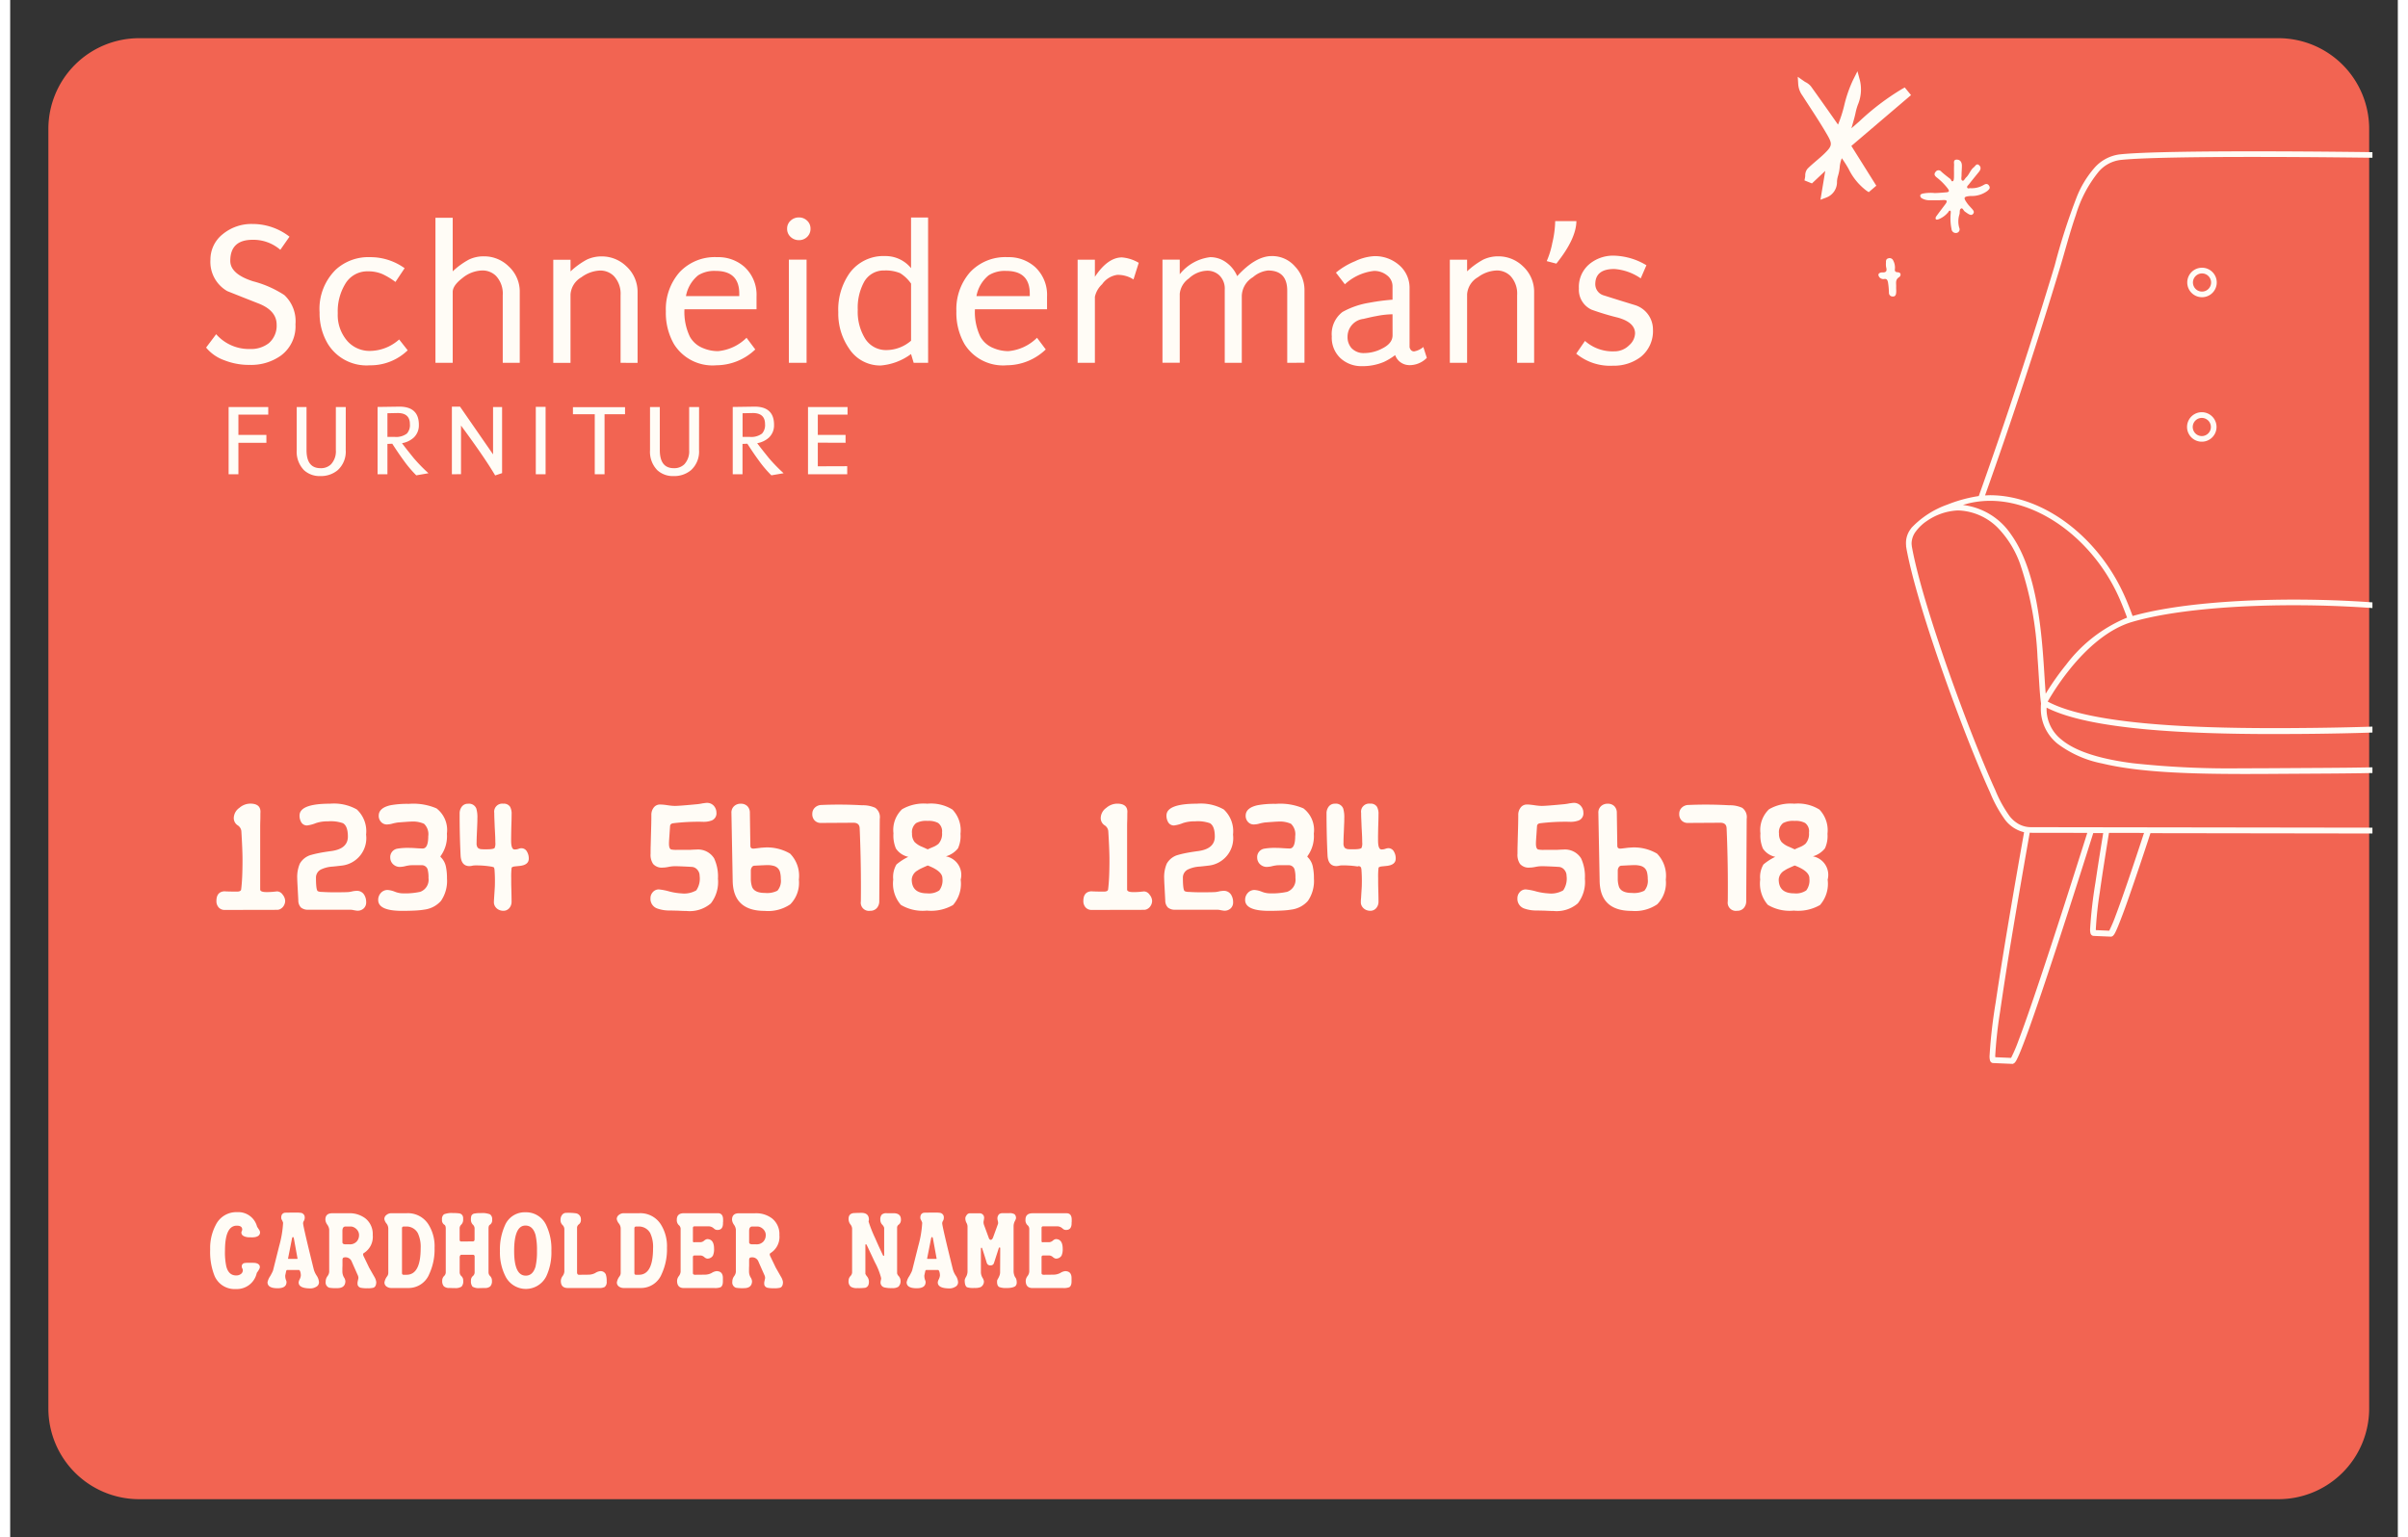
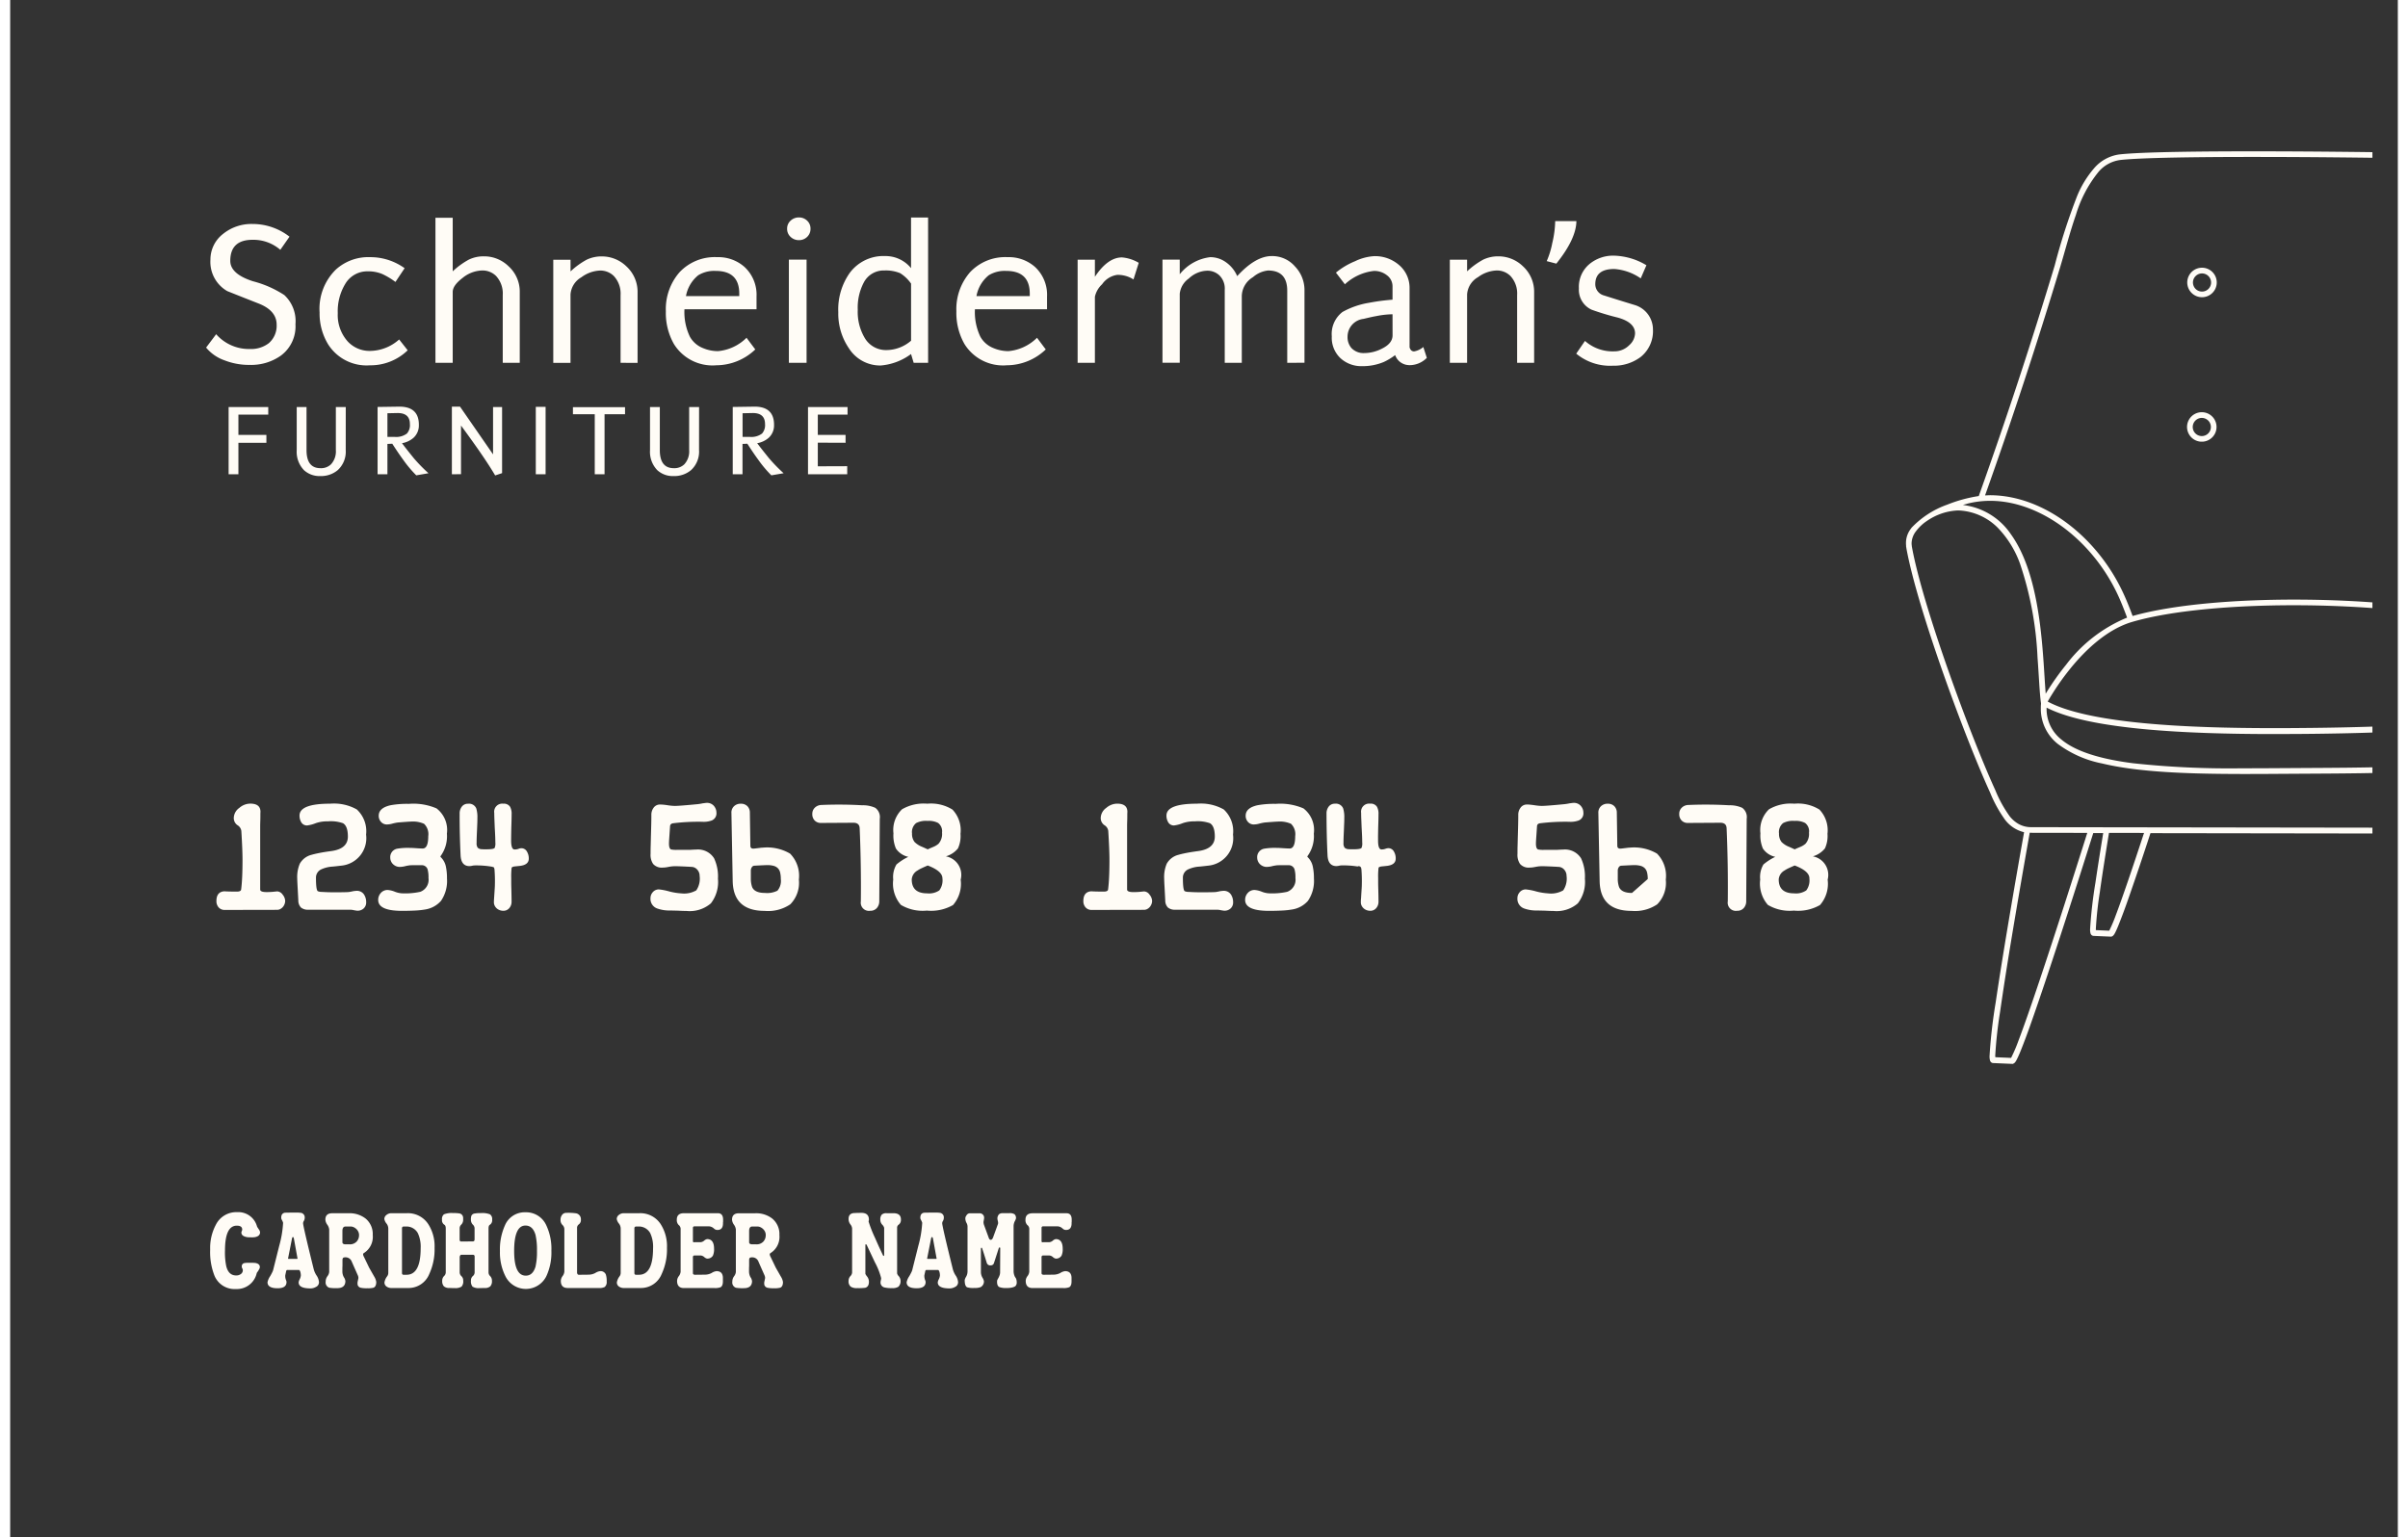
<svg xmlns="http://www.w3.org/2000/svg" width="332" height="212" viewBox="-4 -4 250 161" id="credit-card" y="1603">
  <rect x="-4" y="-4" width="250" height="161" fill="#333333" stroke="none" />
  <defs>
    <clipPath id="biclip-path">
      <path class="bicls-1" d="M189.459 6.982h53.882v121.331h-53.882z" />
    </clipPath>
    <style>.bicls-1{fill:none}.bicls-2{fill:#f26452}.bicls-3{fill:#fffcf6}.bicls-4{clip-path:url(#biclip-path)}</style>
  </defs>
  <g id="biLayer_2" data-name="Layer 2">
    <g id="biArtwork">
-       <path class="bicls-2" d="M121.5 0h112a9.5 9.5 0 019.5 9.5v134a9.5 9.5 0 01-9.5 9.5H9.5a9.5 9.5 0 01-9.5-9.5V9.5A9.5 9.5 0 019.5 0z" />
      <path class="bicls-3" d="M21.044 34.214a7.021 7.021 0 01-2.608-.481 4.363 4.363 0 01-1.922-1.333l1.053-1.4a4.561 4.561 0 003.546 1.549 3.03 3.03 0 001.968-.611A2.409 2.409 0 0023.9 30q0-1.44-1.807-2.183-1.669-.654-3.363-1.331a3.528 3.528 0 01-1.762-3.3 3.383 3.383 0 011.3-2.672 4.722 4.722 0 013.111-1.058 6.274 6.274 0 013.867 1.33l-.961 1.375a4.3 4.3 0 00-2.906-1.048q-2.332 0-2.333 2.205 0 1.375 2.379 2.138a11.071 11.071 0 013.28 1.444 3.733 3.733 0 011.166 3.055 3.806 3.806 0 01-1.51 3.273 5.353 5.353 0 01-3.317.983M33.659 34.257a4.764 4.764 0 01-4.37-2.2 6.213 6.213 0 01-.892-3.339 5.75 5.75 0 011.716-4.5 5.061 5.061 0 013.592-1.287 6.123 6.123 0 013.595 1.157l-.961 1.44a7.454 7.454 0 00-1.373-.829 3.8 3.8 0 00-1.51-.284 2.672 2.672 0 00-2.38 1.331A5.523 5.523 0 0030.3 28.8a4.143 4.143 0 001.052 2.969 3.118 3.118 0 002.311.981 4.65 4.65 0 003.065-1.2l.893 1.135a5.581 5.581 0 01-3.958 1.571M47.575 33.995V26.9a2.7 2.7 0 00-.709-2.008 2.011 2.011 0 00-1.442-.567 3.385 3.385 0 00-2.059.785q-1.029.786-1.029 1.463v7.419h-1.808V18.807h1.808v5.608a8.057 8.057 0 011.7-1.233 3.55 3.55 0 011.567-.338 3.642 3.642 0 012.563 1.025 3.578 3.578 0 011.189 2.75v7.376zM59.912 33.995V26.9a2.7 2.7 0 00-.712-2 2.011 2.011 0 00-1.442-.567 3.5 3.5 0 00-1.944.7 2.255 2.255 0 00-1.144 1.811v7.158h-1.805v-10.8h1.808v1.222a8.057 8.057 0 011.7-1.233 3.606 3.606 0 011.59-.338 3.666 3.666 0 012.54 1.025 3.619 3.619 0 011.189 2.75v7.376zM72.34 26.75q0-2.379-2.47-2.378a3.181 3.181 0 00-1.831.458 3.642 3.642 0 00-1.281 2.182h5.582zm-5.74 1.637a5.974 5.974 0 00.572 2.88 2.7 2.7 0 001.35 1.179 4.035 4.035 0 001.578.327 4.856 4.856 0 003-1.4l.916 1.222a5.924 5.924 0 01-4.073 1.658 4.751 4.751 0 01-4.443-2.222 6.56 6.56 0 01-.847-3.426 5.873 5.873 0 011.43-4.092 5.052 5.052 0 013.946-1.582 4.123 4.123 0 012.86 1.026 3.961 3.961 0 011.258 3.1v1.331zM77.534 23.193h1.853v10.8h-1.853zm1.052-2.044a1.242 1.242 0 01-.87-.338 1.127 1.127 0 01-.366-.863 1.1 1.1 0 01.366-.84 1.241 1.241 0 01.87-.337 1.2 1.2 0 01.858.337 1.117 1.117 0 01.355.84 1.143 1.143 0 01-.355.863 1.2 1.2 0 01-.858.338M90.328 25.7a3.931 3.931 0 00-1.143-1.092 3.923 3.923 0 00-1.648-.283 2.349 2.349 0 00-2.15 1.243 5.652 5.652 0 00-.641 2.881 5.35 5.35 0 00.732 2.946 2.571 2.571 0 002.266 1.266 3.975 3.975 0 002.584-.982zm1.785 8.292H90.6l-.275-.916a6.172 6.172 0 01-3.179 1.2 3.877 3.877 0 01-3.318-1.789 6.433 6.433 0 01-1.12-3.8 6.618 6.618 0 011.212-4.125 4.387 4.387 0 013.706-1.746 3.438 3.438 0 012.7 1.266v-5.3h1.785zM102.757 26.75q0-2.379-2.47-2.378a3.179 3.179 0 00-1.831.458 3.642 3.642 0 00-1.281 2.182h5.582zm-5.742 1.637a5.975 5.975 0 00.571 2.88 2.708 2.708 0 001.351 1.179 4.035 4.035 0 001.578.327 4.859 4.859 0 003-1.4l.915 1.222a5.919 5.919 0 01-4.072 1.658 4.751 4.751 0 01-4.438-2.226 6.56 6.56 0 01-.847-3.426 5.877 5.877 0 011.427-4.088 5.052 5.052 0 013.947-1.582 4.125 4.125 0 012.86 1.026 3.964 3.964 0 011.258 3.1v1.331zM113.617 25.266a2.879 2.879 0 00-.908-.392 2.951 2.951 0 00-.8-.088 2.321 2.321 0 00-1.578.983 2.512 2.512 0 00-.755 1.309v6.917h-1.808v-10.8h1.808v1.79q1.349-2.029 2.837-2.028a4.147 4.147 0 011.754.566zM129.715 33.995v-7.551q0-2.116-2.013-2.116a2.862 2.862 0 00-1.578.7 2.37 2.37 0 00-1.167 1.943v7.026h-1.785v-7.661a1.929 1.929 0 00-.595-1.529 1.829 1.829 0 00-1.281-.457 2.913 2.913 0 00-1.887.818 2.233 2.233 0 00-.949 1.6v7.223h-1.808v-10.8h1.808v1.529a4.792 4.792 0 013.2-1.789 2.8 2.8 0 011.658.546 3.393 3.393 0 011.157 1.44q1.921-2.1 3.614-2.1a3.151 3.151 0 012.449 1.1 3.553 3.553 0 01.983 2.412v7.659zM140.74 28.911a9.254 9.254 0 00-1.739.2q-.3.044-1.3.284a1.877 1.877 0 00-1.67 1.855 1.758 1.758 0 00.389 1.178 1.731 1.731 0 001.373.546 4.046 4.046 0 001.829-.459q1.122-.544 1.122-1.4zm1.716 5.325a1.569 1.569 0 01-1.441-1.048 6.494 6.494 0 01-1.19.72 5.717 5.717 0 01-2.288.437 3.22 3.22 0 01-2.242-.829 2.937 2.937 0 01-.915-2.292 2.9 2.9 0 011.121-2.553 8.5 8.5 0 012.768-.96 22.108 22.108 0 012.471-.327v-1.376a1.432 1.432 0 00-.584-1.179 2.14 2.14 0 00-1.361-.457 5.342 5.342 0 00-3.043 1.4l-.937-1.222a7.677 7.677 0 011.99-1.189 5.345 5.345 0 011.99-.535 3.832 3.832 0 012.666.96 3.128 3.128 0 011.063 2.422v6.155c.076.291.237.436.48.436a2.044 2.044 0 00.961-.458l.366 1.135a2.53 2.53 0 01-1.875.764M153.787 33.995V26.9a2.7 2.7 0 00-.709-2.008 2.011 2.011 0 00-1.442-.567 3.5 3.5 0 00-1.944.7 2.253 2.253 0 00-1.144 1.811v7.158h-1.808v-10.8h1.808v1.222a8.057 8.057 0 011.7-1.233 3.606 3.606 0 011.59-.338 3.668 3.668 0 012.54 1.025 3.619 3.619 0 011.189 2.75v7.376zM157.452 21.513a10.772 10.772 0 00.321-2.357h2.219q-.021 1.856-2.1 4.452l-1.007-.262a8.951 8.951 0 00.571-1.833M163.775 34.3a5.552 5.552 0 01-3.8-1.265l.916-1.332a4.352 4.352 0 003.064 1.091 2.17 2.17 0 001.579-.654 1.727 1.727 0 00.6-1.223q0-1.155-1.808-1.658a26.867 26.867 0 01-2.746-.829 2.29 2.29 0 01-1.326-2.227 3.109 3.109 0 011.189-2.618 3.9 3.9 0 012.585-.808 6.935 6.935 0 013.295 1l-.595 1.375a5.546 5.546 0 00-2.769-.982q-1.989 0-1.989 1.593a1.219 1.219 0 00.914 1.179q1.648.524 3.295 1.025a2.676 2.676 0 011.83 2.553 3.455 3.455 0 01-1.281 2.859 4.629 4.629 0 01-2.951.917" />
      <g>
        <path class="bicls-3" d="M19.897 39.421v2.123h2.93v.825h-2.93v3.3h-1.026v-7.041h4.151v.793h-3.125zM31.134 43.139a2.62 2.62 0 01-.842 2.1 2.721 2.721 0 01-1.822.616 2.4 2.4 0 01-1.706-.616 2.765 2.765 0 01-.762-2.1v-4.511h1.027v4.511q0 1.891 1.463 1.892a1.5 1.5 0 001.1-.407 1.988 1.988 0 00.508-1.485v-4.511h1.037zM36.5 39.256l-1 .021v2.476h.749a1.865 1.865 0 001.292-.352 1.324 1.324 0 00.311-.99q0-1.188-1.349-1.155m2.018 6.523a12.211 12.211 0 01-1.361-1.618q-.495-.671-1.153-1.693l-.507.021v3.18h-1.031v-7.051l2.322-.034c1.353.015 2.018.664 2 1.948a1.744 1.744 0 01-.553 1.309 2.454 2.454 0 01-1.212.572q.369.5 1.246 1.584a16.824 16.824 0 001.528 1.562zM46.78 45.79q-1.038-1.782-3.575-5.226v5.094l-.957.011v-7.085h.852l3.46 5v-4.956h.945v6.92zM51.035 38.607h1.026v7.062h-1.026zM58.234 39.377v6.292h-1.026v-6.292h-2.284v-.738h5.455v.738h-2.145zM68.128 43.139a2.621 2.621 0 01-.843 2.1 2.723 2.723 0 01-1.822.616 2.4 2.4 0 01-1.707-.616 2.769 2.769 0 01-.761-2.1v-4.511h1.026v4.511q0 1.891 1.465 1.892a1.5 1.5 0 001.1-.407 1.988 1.988 0 00.507-1.485v-4.511h1.039zM73.686 39.256l-1 .021v2.476h.748a1.862 1.862 0 001.292-.352 1.324 1.324 0 00.312-.99q0-1.188-1.349-1.155m2.011 6.523a12.288 12.288 0 01-1.361-1.618q-.495-.671-1.153-1.693l-.507.021v3.18h-1.023v-7.051l2.33-.034q2.019.022 1.995 1.948a1.748 1.748 0 01-.553 1.309 2.454 2.454 0 01-1.212.572q.369.5 1.246 1.584a16.957 16.957 0 001.522 1.562zM80.563 39.421v2.123h2.907v.825l-2.907-.011v2.475l3.08-.011v.847h-4.106v-7.041h4.14v.793h-3.114z" />
      </g>
      <g>
-         <path class="bicls-3" d="M197.51 16.217c.4-.007.805-.043 1.207-.076.339-.028.341-.154.146-.414a6.464 6.464 0 00-1.15-1.152c-.206-.165-.305-.334-.124-.557a.37.37 0 01.617-.039c.3.272.62.516.94.761.1.077.1.328.281.223.082-.049.092-.255.1-.391.012-.423-.009-.847.011-1.27.011-.232-.12-.6.306-.585.363.013.51.3.512.634s-.038.686-.036 1.028c0 .19-.09.467.1.543.141.055.247-.221.377-.34.33-.3.439-.773.8-1.057.173-.138.3-.473.578-.207.227.218.137.477-.05.7q-.537.654-1.063 1.317c-.072.091-.2.18-.15.308.06.147.21.06.321.065a2.458 2.458 0 001.393-.332c.2-.12.407-.192.575.071s-.009.395-.18.551a2.738 2.738 0 01-1.757.526c-.737.064-.779.161-.353.764.162.229.371.425.553.641.124.145.216.3.054.481-.141.158-.3.091-.442.018s-.267-.178-.4-.264c-.152-.1-.23-.4-.385-.334-.209.084-.138.379-.18.584a2.426 2.426 0 00-.039 1.42.383.383 0 01-.29.562.447.447 0 01-.511-.412 5.48 5.48 0 01-.09-1.617c.009-.1.021-.262-.025-.286-.148-.078-.187.1-.263.176a2.467 2.467 0 01-.969.7c-.117.038-.255.093-.318-.042a.343.343 0 01.076-.271c.307-.424.627-.839.941-1.258.224-.3.212-.458-.226-.433-.463.027-.928.022-1.392.019a1.587 1.587 0 01-.817-.192.332.332 0 01-.194-.288c.007-.146.141-.181.256-.218a4.323 4.323 0 011.26-.057zM195.03 5.959l-.658-.8-.277.154a26.052 26.052 0 00-4.451 3.372c-.281.246-.566.5-.855.746l.105-.365c.119-.41.254-.875.346-1.336a6.18 6.18 0 01.219-.748 4.133 4.133 0 00.221-2.559l-.259-.963-.449.89a13.421 13.421 0 00-.939 2.7 13.28 13.28 0 01-.647 2l-.444-.632a318.813 318.813 0 00-2.385-3.366 1.712 1.712 0 00-.563-.446c-.06-.035-.12-.07-.175-.109l-.65-.455.051.792a2.289 2.289 0 00.444 1.183l.046.073q.323.5.649 1l.116.179c.609.937 1.238 1.907 1.8 2.886.535.935.5 1.135-.323 1.94-.265.259-.551.5-.841.748-.306.261-.623.531-.916.824a1.088 1.088 0 00-.241.727 1.6 1.6 0 01-.02.191l-.06.308.782.315 1.392-1.31-.5 3.02.619-.233A1.727 1.727 0 00187.279 15a2.559 2.559 0 01.1-.56 4.395 4.395 0 00.182-.91 3.106 3.106 0 01.224-.96 12.822 12.822 0 01.715 1.13 6.288 6.288 0 001.863 2.268l.239.156.793-.676-2.613-4.165zM193.349 24.09c-.015.173-.071.4.263.419.472.024.333.419.178.513-.439.266-.3.649-.316 1.008-.009.207.02.416 0 .622s-.076.415-.367.4a.383.383 0 01-.39-.4 7.62 7.62 0 00-.1-1.094c-.056-.246-.134-.382-.406-.339a.459.459 0 01-.236-.018.5.5 0 01-.36-.408c0-.209.261-.269.4-.263.491.02.5-.215.4-.585a2.446 2.446 0 01-.007-.47c-.013-.2.028-.361.233-.416a.409.409 0 01.525.224 1.6 1.6 0 01.183.807z" />
-       </g>
+         </g>
      <g class="bicls-4">
        <path class="bicls-3" d="M248.522 25.2a.95.95 0 10-.95.949.95.95 0 00.95-.949zm-.852 1.537h-.2a1.544 1.544 0 11.2 0M226.449 25.586a.95.95 0 10-.95.949.95.95 0 00.95-.949zm-.852 1.536h-.2a1.544 1.544 0 11.2 0M248.5 40.332a.95.95 0 10-.95.95.95.95 0 00.95-.95zm-.852 1.537h-.2a1.544 1.544 0 11.2 0M226.427 40.717a.95.95 0 10-.95.949.95.95 0 00.95-.949zm-.852 1.536h-.2a1.544 1.544 0 11.2 0" />
        <path class="bicls-3" d="M195.108 53.181c1.074 6.114 6.075 19.727 8.741 25.554a13.1 13.1 0 001.5 2.733 3.248 3.248 0 00.976.842 2.717 2.717 0 001.308.315l56.549.082a2.7 2.7 0 001.305-.313 3.893 3.893 0 001.394-1.427 20.69 20.69 0 001.1-2.145c2.794-5.93 7.722-19.416 8.815-25.527a1.625 1.625 0 00.025-.286 2.154 2.154 0 00-.448-1.244A5.339 5.339 0 00274.4 50.2a5.793 5.793 0 00-2.421-.633h-.009c-.093 0-.183 0-.271.012a6.577 6.577 0 00-4.936 2.825c-1.751 2.374-2.544 5.949-2.932 9.3-.195 1.679-.292 3.3-.37 4.694-.076 1.375-.128 2.518-.241 3.3v.232a4.516 4.516 0 01-.667 2.413 7.305 7.305 0 01-3.838 2.747 37.038 37.038 0 01-10.162 1.671c-4.008.237-8.485.241-12.945.268-1.994.012-3.988.03-5.938.027-5.57-.009-10.774-.176-14.62-1.1a11.43 11.43 0 01-4.648-2.047 4.68 4.68 0 01-1.781-3.734v-.02c0-.107 0-.216.01-.325l.009-.147v-.034c-.15-1.032-.212-2.753-.365-4.791a35.491 35.491 0 00-1.832-9.822 10.541 10.541 0 00-2.376-3.814 6.171 6.171 0 00-3.852-1.753 4.219 4.219 0 00-.281-.012h-.014a6.155 6.155 0 00-3.185 1.071 4.646 4.646 0 00-1.194 1.117 2.134 2.134 0 00-.452 1.243 1.613 1.613 0 00.024.285M205.5 94.6a356.227 356.227 0 00-1.152 7.405 44.807 44.807 0 00-.5 4.538v.1h.007v.072l1.648.071.031-.053a15.967 15.967 0 00.738-1.729c1.155-3.035 3.146-9.073 4.843-14.343.848-2.637 1.625-5.082 2.189-6.869.049-.152.093-.3.14-.44l.039-.129-5.846-.009-.176-.012-.016.089c-.474 2.672-1.238 7.031-1.943 11.3m9.33-5.4l-.027.2a37.646 37.646 0 00-.424 3.892v.123l1.4.061.029-.055a15.115 15.115 0 00.656-1.555c.726-1.915 1.817-5.139 2.918-8.5l.044-.129-3.67-.005-.014.082c-.344 2.11-.668 4.165-.914 5.884m37.5-5.782c.1.322.208.644.314.963a261.003 261.003 0 002.209 6.533c.31.858.574 1.561.779 2.041.1.231.181.41.244.525l.028.054 1.4-.055v-.127a47.9 47.9 0 00-.544-4.823c-.224-1.556-.5-3.335-.792-5.154l-.015-.082-3.668-.007zm5.957.006c.934 3 2.582 8.24 4.15 13.033.92 2.813 1.81 5.472 2.511 7.422.35.974.651 1.773.883 2.321.116.269.213.48.287.611l.037.064 1.649-.066v-.183a53.67 53.67 0 00-.618-5.483c-.56-3.886-1.4-8.981-2.1-13.1-.308-1.8-.587-3.413-.8-4.662l-.017-.086h-.085l-5.937-.009zm12.961-34.589a9.6 9.6 0 00-2.142-.269h-.2c-5.377.036-10.941 4.373-13.516 10.3a35.145 35.145 0 00-.75 1.865l-.035.1.1.032a13.032 13.032 0 016.561 4.951 15.4 15.4 0 011.322 2.251l.166.346.024-.383c.055-.88.1-1.95.179-3.125a34.9 34.9 0 011.8-9.991 10.837 10.837 0 012.557-4.022 6.973 6.973 0 013.922-1.853l.529-.07zm-2.21-1.006a194.169 194.169 0 01-7.311-23.712l-.047-.194a40.626 40.626 0 00-2.346-7 13.292 13.292 0 00-1.729-2.911 2.808 2.808 0 00-1.826-1.189c-2.494-.15-13.875-.363-23.822-.376H231.857c-6.681-.009-12.72.072-14.927.32a3.594 3.594 0 00-2.265 1.239 13.116 13.116 0 00-2.372 4.509c-.629 1.806-1.132 3.767-1.642 5.452a510.21 510.21 0 01-7.82 23.785l-.05.14.148-.005c.13-.006.256-.014.379-.014h.036c5.669.032 11.336 4.474 14.029 10.518l.04.091.041.09.039.092.04.091c.247.581.466 1.139.664 1.678l.032.087.089-.025c4.214-1.172 10.569-1.7 17.014-1.691 7 .013 14.08.654 18.579 1.817l.125.035.031-.087c.229-.622.483-1.265.777-1.942 2.666-6.104 8.386-10.616 14.099-10.645h.144zm-6.581 22.389a22.55 22.55 0 01-4.494 1.217c-6.263 1.156-15.529 1.396-22.763 1.442-.8 0-1.643.008-2.523.007-4.1-.006-8.96-.106-13.343-.524-4.032-.388-7.646-1.036-9.964-2.17l-.147-.071v.164a4.065 4.065 0 001.562 3.184c1.527 1.276 4.167 2.045 7.466 2.471a93.632 93.632 0 0011.4.532h.016c1.945 0 3.938-.014 5.933-.027 6.8-.041 13.615-.03 18.7-.859a16.648 16.648 0 006.089-1.952 5.125 5.125 0 001.65-1.591 3.885 3.885 0 00.547-1.7l.015-.165zm-1.947-4.43a12.252 12.252 0 00-6.754-4.593c-4.405-1.14-11.455-1.785-18.41-1.8h-.046c-6.54-.011-13 .544-17.1 1.741-2.605.757-4.873 2.9-6.473 4.87a26.488 26.488 0 00-1.867 2.61c-.2.319-.358.581-.468.776l-.052.089.091.048c2.153 1.128 5.838 1.823 9.96 2.214 4.349.415 9.186.515 13.281.521h.1c.841 0 1.651 0 2.419-.008 4.814-.03 10.531-.148 15.64-.557 2.556-.2 4.958-.484 7.017-.857a20.976 20.976 0 004.615-1.286l.086-.038-.032-.087a14.587 14.587 0 00-2.015-3.648l-.08.061zm-59.6-17.019l-.447.113.455.083a7.07 7.07 0 014.569 2.994l.081-.058-.081.058c1.828 2.539 2.638 6.2 3.066 9.593.332 2.645.427 5.14.555 6.806l.023.3.16-.26a27.574 27.574 0 011.974-2.77 15.3 15.3 0 016.294-4.9l.094-.036-.034-.093a36.242 36.242 0 00-.716-1.8c-2.572-5.96-8.162-10.327-13.563-10.339h-.024a9.716 9.716 0 00-2.406.3m-5.856 2.551a9.58 9.58 0 013.791-2.46 14.869 14.869 0 013.218-.883l.059-.009.021-.056a510.816 510.816 0 007.934-24.1 65.1 65.1 0 012.341-7.255 10.589 10.589 0 011.8-2.939 4.216 4.216 0 012.64-1.427c2.288-.255 8.348-.332 15.074-.323 9.964.014 21.341.225 23.876.377a2.457 2.457 0 011.192.424 4.989 4.989 0 011.059.975 17.887 17.887 0 012.58 4.887 45.173 45.173 0 011.641 5.374 198.439 198.439 0 005.206 17.924 171.202 171.202 0 001.886 5.242c.135.349.249.646.349.9l.02.052.055.011c4.231.742 6.348 2.525 7.054 3.4a2.53 2.53 0 01.565 1.6 2.445 2.445 0 01-.035.389c-1.121 6.233-6.041 19.679-8.861 25.677a14.305 14.305 0 01-1.591 2.852 3.88 3.88 0 01-1.161.993 3.119 3.119 0 01-.813.286l-.093.02.015.094c.386 2.2.959 5.524 1.533 9 .5 3.019 1 6.151 1.371 8.747a53.28 53.28 0 01.624 5.58 2.278 2.278 0 01-.025.385.662.662 0 01-.05.169v.007l-.058.083v.007l-.006.006a.351.351 0 01-.159.094l-.021.007h-.01l-2.018.081H265.97v-.007l-.054-.025a.379.379 0 01-.091-.052.84.84 0 01-.171-.218 14.351 14.351 0 01-.773-1.8c-1.8-4.75-5.647-16.966-7.221-22.015l-.022-.069h-1.057l.018.117c.287 1.773.555 3.509.776 5.034a48.007 48.007 0 01.55 4.918 2.4 2.4 0 01-.024.345.54.54 0 01-.048.156v.007l-.055.083v.007a.332.332 0 01-.158.092l-.02.007h-.01l-1.78.072h-.097v-.008l-.057-.025a.446.446 0 01-.081-.049.821.821 0 01-.157-.2 12.128 12.128 0 01-.685-1.587c-.745-1.964-1.886-5.377-3.031-8.907l-.023-.068-31.6-.046-.022.071a340.55 340.55 0 01-2.356 6.976 61.706 61.706 0 01-.98 2.62q-.195.478-.338.756a1.646 1.646 0 01-.142.232l-.081.086v.007l-.01.006a.393.393 0 01-.081.048l-.057.024v.01h-.096l-1.779-.076-.084-.013a.333.333 0 01-.158-.094.419.419 0 01-.09-.156 1.55 1.55 0 01-.046-.438 47.542 47.542 0 01.565-4.917c.224-1.525.5-3.259.788-5.033l.019-.115h-1.042l-.021.069c-.777 2.468-2.1 6.647-3.467 10.83-1.066 3.267-2.154 6.533-3.023 8.986a69.016 69.016 0 01-1.111 2.975c-.15.361-.277.646-.385.853a1.766 1.766 0 01-.155.26l-.085.094-.006.006-.009.007a.448.448 0 01-.087.051l-.058.027v.007h-.102l-2.016-.087-.031-.009a.345.345 0 01-.159-.094.406.406 0 01-.093-.164 1.675 1.675 0 01-.048-.487 53.65 53.65 0 01.639-5.578c.822-5.59 2.229-13.641 2.959-17.748l.015-.092-.089-.023a3.531 3.531 0 01-1.892-1.267A13.587 13.587 0 01203.309 79c-2.663-5.829-7.583-19.184-8.749-25.5l-.017-.1-.016-.1-.017-.1h.008l-.007-.09c0-.038 0-.067-.009-.1v-.2a2.437 2.437 0 01.56-1.5" />
      </g>
    </g>
    <g id="biLayer_3" data-name="Layer 3">
-       <path class="bicls-3" d="M24.793 90.335a.944.944 0 01-.067.354.99.99 0 01-.179.3.952.952 0 01-.268.211.713.713 0 01-.338.082l-5.463.011a.826.826 0 01-.647-.263.967.967 0 01-.236-.672q0-.966.831-1.017.443.031 1.346.031c.253-.007.39-.078.41-.216q.072-.543.108-1.32t.036-1.8q0-1.028-.123-3.019a.842.842 0 00-.411-.606.9.9 0 01-.38-.749A1.337 1.337 0 0120 80.6a1.76 1.76 0 011.139-.441q1.068 0 1.068.863c-.007.075-.01.193-.01.353s0 .373-.01.632c-.007.2-.011.391-.011.555v6.592q0 .288.771.267.246 0 .605-.031c.124-.014.22-.023.288-.03s.109-.011.123-.011a.738.738 0 01.565.339 1.094 1.094 0 01.265.647zM33.275 90.489a.841.841 0 01-.257.642.92.92 0 01-.657.242 1.017 1.017 0 01-.154-.016l-.216-.036a2.189 2.189 0 00-.349-.051h-4.405a1.151 1.151 0 01-.786-.227 1.056 1.056 0 01-.282-.749q-.051-.985-.082-1.55c-.02-.377-.031-.623-.031-.74a3.565 3.565 0 01.267-1.55 1.946 1.946 0 011.232-.935q.349-.1.858-.2t1.2-.19q1.746-.237 1.746-1.52c0-.733-.171-1.2-.514-1.4a3.845 3.845 0 00-1.571-.194 3.7 3.7 0 00-1.263.185 3.651 3.651 0 01-.924.246.684.684 0 01-.616-.349 1.33 1.33 0 01-.174-.688q0-1.244 3.2-1.243a4.886 4.886 0 012.793.6 3.1 3.1 0 01.976 2.639 2.892 2.892 0 01-2.557 3.245l-.539.061c-.182.021-.361.039-.539.051a3.279 3.279 0 00-1.1.3.945.945 0 00-.513.863c0 .87.065 1.338.2 1.407a1.02 1.02 0 00.41.072 19.617 19.617 0 001.263.041q1.294 0 1.592-.031c.027-.007.075-.015.144-.026s.157-.029.267-.056c.082-.014.157-.024.225-.031s.131-.01.185-.01a.873.873 0 01.74.379 1.438 1.438 0 01.231.819zM41.736 88a3.691 3.691 0 01-.626 2.341 2.772 2.772 0 01-1.664.905 8.469 8.469 0 01-.98.107c-.4.023-.878.036-1.433.036q-2.5 0-2.5-1.14a1.059 1.059 0 01.282-.74.926.926 0 01.714-.307 2.486 2.486 0 01.729.174 2.45 2.45 0 00.729.175 7.417 7.417 0 001.941-.154 1.337 1.337 0 00.872-1.448 3.138 3.138 0 00-.092-.9.631.631 0 00-.647-.441h-.857c-.209 0-.341.009-.4.015l-.19.031a3.37 3.37 0 00-.323.072 2.68 2.68 0 01-.5.061.953.953 0 01-.385-.077 1.034 1.034 0 01-.319-.21.936.936 0 01-.215-.313.956.956 0 01-.077-.385.893.893 0 01.739-.925 6.625 6.625 0 011.3-.082q.237 0 .688.032t.678.03q.575 0 .575-1.294a1.5 1.5 0 00-.442-1.294 2.911 2.911 0 00-1.406-.226c-.131 0-.579.032-1.346.093a4.983 4.983 0 00-.544.112 2.263 2.263 0 01-.585.093.8.8 0 01-.621-.266.934.934 0 01-.242-.648q0-.822 1.243-1.1a9.649 9.649 0 011.9-.143 6.151 6.151 0 012.907.473 2.849 2.849 0 011.088 2.648 3.517 3.517 0 01-.657 2.342.155.155 0 00-.021.061c0 .014.017.038.052.073a1.907 1.907 0 01.534 1.046A5.811 5.811 0 0141.736 88zM50.3 85.919q0 .648-.914.76l-.606.062c-.178.035-.27.086-.277.154a7.514 7.514 0 00-.041 1.048v.513c0 .206.009.449.016.729s.011.514.015.719.005.377.005.513a1.01 1.01 0 01-.241.688.8.8 0 01-.632.277 1.045 1.045 0 01-.364-.066 1.01 1.01 0 01-.314-.185.927.927 0 01-.215-.283.762.762 0 01-.083-.348c0-.1.006-.232.016-.385l.036-.55.036-.555c.01-.155.015-.287.015-.389a15.378 15.378 0 00-.041-1.572c-.006-.027-.014-.058-.02-.092a1.088 1.088 0 00-.031-.113 1.086 1.086 0 00-.349-.1 9.7 9.7 0 00-1.694-.113 1.355 1.355 0 00-.257.037 1.519 1.519 0 01-.267.035q-.894 0-.935-1.181-.051-1.089-.076-2.161t-.021-2.161a1.155 1.155 0 01.231-.729.79.79 0 01.662-.3.814.814 0 01.852.5 3.164 3.164 0 01.113 1.028c0 .15 0 .332-.01.544s-.017.462-.031.749-.024.538-.031.75-.01.393-.01.544a.766.766 0 00.118.493.644.644 0 00.447.154 1.212 1.212 0 00.185.01h.318c.473 0 .746-.048.822-.144a1.186 1.186 0 00.072-.575q0-.532-.062-1.54l-.036-.9c-.01-.258-.015-.474-.015-.653a.844.844 0 01.944-.965.765.765 0 01.709.319 1.5 1.5 0 01.164.79q0 .472-.031 1.376c-.006.3-.012.565-.015.791s-.005.418-.005.575q0 .945.359.944a1.189 1.189 0 00.411-.066.909.909 0 01.3-.066.662.662 0 01.595.369 1.373 1.373 0 01.183.721zM70.108 88.025a3.657 3.657 0 01-.74 2.577 3.4 3.4 0 01-2.546.8q-.35 0-.852-.03l-.216-.006-.637-.015a3.753 3.753 0 01-1.355-.206 1.066 1.066 0 01-.719-1.078.933.933 0 01.252-.647.819.819 0 01.631-.277 6.294 6.294 0 011.1.216 6.42 6.42 0 001.253.2 2.54 2.54 0 001.561-.318 2.2 2.2 0 00.349-1.52.954.954 0 00-.237-.637.818.818 0 00-.595-.3c-.466-.027-.844-.045-1.135-.056s-.5-.016-.631-.016a3.725 3.725 0 00-.647.072c-.137.027-.255.046-.354.057s-.184.016-.252.016a1.2 1.2 0 01-1.017-.38 1.7 1.7 0 01-.267-1.068c0-.219 0-.5.011-.837s.017-.735.03-1.186.024-.848.031-1.186.01-.622.01-.847a1.207 1.207 0 01.226-.75.8.8 0 01.688-.349q.133 0 .324.015c.127.011.276.029.447.056s.332.046.462.057.239.016.329.016q.461 0 2.4-.186l.175-.025c.082-.011.185-.029.308-.057l.267-.035a1.639 1.639 0 01.215-.016.927.927 0 01.385.082.958.958 0 01.309.221 1.118 1.118 0 01.2.323 1.013 1.013 0 01.077.391.8.8 0 01-.5.831 2.461 2.461 0 01-.976.134 21.588 21.588 0 00-3.05.154c-.2.027-.314.127-.328.3l-.062.914-.036.519c-.01.155-.015.289-.015.405 0 .336.072.537.215.605a2.747 2.747 0 00.668.041h1.2c.082 0 .177 0 .287-.009l.287-.016c.083 0 .151-.005.206-.005a1.986 1.986 0 011.858.914 4.462 4.462 0 01.406 2.142zM78.58 88.117a3.2 3.2 0 01-.9 2.588 4.141 4.141 0 01-2.68.688q-3.286 0-3.348-3.122l-.133-7.126a.907.907 0 01.267-.709.978.978 0 01.708-.267.934.934 0 01.7.262.962.962 0 01.256.7l.052 3.43q0 .309.3.309a1.936 1.936 0 00.21-.016l.293-.036.3-.036a1.864 1.864 0 01.21-.015 4.745 4.745 0 012.844.626 3.31 3.31 0 01.921 2.724zm-1.89-.062a2.8 2.8 0 00-.072-.682.963.963 0 00-.241-.453 1.006 1.006 0 00-.442-.246 2.556 2.556 0 00-.672-.077q-.144 0-1.345.062a.332.332 0 00-.267.17.616.616 0 00-.1.343v.873a2.635 2.635 0 00.133.842q.258.627 1.356.626a2.4 2.4 0 001.294-.235 1.572 1.572 0 00.356-1.223zM87.051 81.75L87 90.386a1.059 1.059 0 01-.266.719.89.89 0 01-.688.277.856.856 0 01-.976-.985q.04-3.923-.124-7.671-.03-.575-.677-.564l-3.337.02a.893.893 0 01-.688-.247.938.938 0 01-.257-.7.875.875 0 01.267-.652 1 1 0 01.668-.282 42.55 42.55 0 014.281.03 3.109 3.109 0 011.376.267 1.2 1.2 0 01.472 1.152zM95.523 88.117a3.372 3.372 0 01-.8 2.66 4.6 4.6 0 01-2.741.585 4.459 4.459 0 01-2.722-.6 3.4 3.4 0 01-.8-2.649 2.581 2.581 0 01.339-1.581 5.684 5.684 0 011.242-.8 2.08 2.08 0 01-1.3-.873 3.491 3.491 0 01-.257-1.592 2.992 2.992 0 01.9-2.516 4.513 4.513 0 012.649-.585 4.256 4.256 0 012.629.617 3.142 3.142 0 01.842 2.536 3.086 3.086 0 01-.267 1.53 2.519 2.519 0 01-1.263.831 1.973 1.973 0 011.551 2.434zm-1.911-.133q0-.76-1.54-1.346a16.2 16.2 0 00-.657.293 2.869 2.869 0 00-.411.232 1.163 1.163 0 00-.605.933q0 1.459 1.611 1.459a1.917 1.917 0 001.274-.308 1.759 1.759 0 00.328-1.263zm-.041-4.8a1.087 1.087 0 00-.41-1 2.088 2.088 0 00-1.1-.215 2.224 2.224 0 00-1.2.226 1.209 1.209 0 00-.432 1.1 1.36 1.36 0 00.267.883 2.266 2.266 0 00.76.493c.13.055.336.148.616.278.1-.048.194-.093.293-.134l.292-.123a1.989 1.989 0 00.545-.329 1.555 1.555 0 00.369-1.175zM115.567 90.335a.964.964 0 01-.067.354 1.013 1.013 0 01-.18.3.934.934 0 01-.267.211.717.717 0 01-.339.082l-5.463.011a.825.825 0 01-.646-.263.963.963 0 01-.237-.672q0-.966.832-1.017.441.031 1.345.031c.254-.007.39-.078.411-.216q.072-.543.108-1.32t.036-1.8q0-1.028-.124-3.019a.84.84 0 00-.41-.606.9.9 0 01-.38-.749 1.336 1.336 0 01.585-1.059 1.761 1.761 0 011.14-.441q1.068 0 1.068.863c-.007.075-.011.193-.011.353s0 .373-.01.632c-.007.2-.01.391-.01.555v6.592q0 .288.77.267.246 0 .606-.031c.123-.014.219-.023.287-.03s.11-.011.124-.011a.738.738 0 01.564.339 1.1 1.1 0 01.268.644zM124.048 90.489a.84.84 0 01-.256.642.922.922 0 01-.657.242 1 1 0 01-.154-.016l-.216-.036a2.2 2.2 0 00-.349-.051h-4.406a1.148 1.148 0 01-.785-.227 1.048 1.048 0 01-.282-.749l-.082-1.55a16.847 16.847 0 01-.031-.74 3.565 3.565 0 01.267-1.55 1.941 1.941 0 011.232-.935c.233-.068.518-.135.857-.2s.738-.128 1.2-.19q1.746-.237 1.746-1.52c0-.733-.171-1.2-.513-1.4a3.845 3.845 0 00-1.571-.194 3.7 3.7 0 00-1.263.185 3.672 3.672 0 01-.924.246.685.685 0 01-.617-.349 1.34 1.34 0 01-.174-.688q0-1.244 3.2-1.243a4.886 4.886 0 012.793.6 3.1 3.1 0 01.975 2.639 2.891 2.891 0 01-2.557 3.245l-.539.061c-.181.021-.361.039-.539.051a3.286 3.286 0 00-1.1.3.945.945 0 00-.513.863c0 .87.065 1.338.2 1.407a1.022 1.022 0 00.411.072 19.556 19.556 0 001.263.041q1.294 0 1.592-.031c.026-.007.075-.015.143-.026s.157-.029.267-.056c.082-.014.158-.024.226-.031s.131-.01.185-.01a.876.876 0 01.74.379 1.438 1.438 0 01.231.819zM132.51 88a3.691 3.691 0 01-.626 2.341 2.772 2.772 0 01-1.664.905 8.464 8.464 0 01-.981.107c-.4.023-.878.036-1.432.036q-2.495 0-2.5-1.14a1.054 1.054 0 01.282-.74.926.926 0 01.714-.307 2.475 2.475 0 01.728.174 2.468 2.468 0 00.73.175 7.4 7.4 0 001.94-.154 1.336 1.336 0 00.873-1.448 3.094 3.094 0 00-.093-.9.631.631 0 00-.646-.441h-.857c-.209 0-.341.009-.4.015l-.189.031a3.39 3.39 0 00-.325.072 2.671 2.671 0 01-.5.061.951.951 0 01-.384-.077 1.034 1.034 0 01-.319-.21.936.936 0 01-.215-.313.974.974 0 01-.078-.385.894.894 0 01.74-.925 6.625 6.625 0 011.3-.082q.237 0 .688.032c.295.02.52.03.678.03q.574 0 .575-1.294a1.506 1.506 0 00-.442-1.294 2.915 2.915 0 00-1.407-.226c-.13 0-.578.032-1.345.093a5.133 5.133 0 00-.544.112 2.256 2.256 0 01-.585.093.805.805 0 01-.622-.266.933.933 0 01-.241-.648q0-.822 1.242-1.1a9.672 9.672 0 011.9-.143 6.136 6.136 0 012.905.473 2.847 2.847 0 011.089 2.648 3.522 3.522 0 01-.657 2.342.155.155 0 00-.021.061c0 .014.017.038.052.073a1.906 1.906 0 01.533 1.046A5.726 5.726 0 01132.51 88zM141.073 85.919q0 .648-.914.76l-.606.062c-.178.035-.271.086-.277.154a7.348 7.348 0 00-.041 1.048v.513c0 .206.008.449.015.729s.013.514.016.719.005.377.005.513a1.01 1.01 0 01-.242.688.791.791 0 01-.631.277 1.05 1.05 0 01-.365-.066 1.012 1.012 0 01-.312-.185.915.915 0 01-.216-.283.762.762 0 01-.082-.348c0-.1 0-.232.016-.385s.021-.338.035-.55l.036-.555c.01-.155.015-.287.015-.389a15.378 15.378 0 00-.041-1.572l-.02-.092a.257.257 0 00-.38-.216 9.7 9.7 0 00-1.694-.113 1.355 1.355 0 00-.257.037 1.5 1.5 0 01-.267.035q-.893 0-.934-1.181-.053-1.089-.077-2.161t-.026-2.162a1.149 1.149 0 01.231-.729.79.79 0 01.662-.3.814.814 0 01.852.5 3.185 3.185 0 01.114 1.028c0 .15 0 .332-.011.544s-.017.462-.03.749-.025.538-.032.75-.009.393-.009.544a.76.76 0 00.118.493.637.637 0 00.446.154 1.212 1.212 0 00.185.01h.318c.473 0 .746-.048.821-.144a1.186 1.186 0 00.072-.575q0-.532-.061-1.54l-.036-.9a15.567 15.567 0 01-.016-.653.845.845 0 01.945-.965.762.762 0 01.708.319 1.488 1.488 0 01.165.79q0 .472-.031 1.376c-.007.3-.011.565-.015.791s0 .418 0 .575q0 .945.359.944a1.184 1.184 0 00.41-.066.919.919 0 01.3-.066.663.663 0 01.6.369 1.373 1.373 0 01.179.725zM160.881 88.025a3.657 3.657 0 01-.739 2.577 3.4 3.4 0 01-2.546.8q-.351 0-.853-.03l-.215-.006-.637-.015a3.759 3.759 0 01-1.356-.206 1.066 1.066 0 01-.718-1.078.933.933 0 01.252-.647.816.816 0 01.63-.277 6.277 6.277 0 011.1.216 6.443 6.443 0 001.253.2 2.54 2.54 0 001.561-.318 2.193 2.193 0 00.349-1.52.958.958 0 00-.236-.637.818.818 0 00-.6-.3c-.465-.027-.844-.045-1.135-.056s-.5-.016-.631-.016a3.741 3.741 0 00-.647.072c-.137.027-.255.046-.354.057s-.183.016-.251.016a1.2 1.2 0 01-1.017-.38 1.7 1.7 0 01-.267-1.068c0-.219 0-.5.01-.837s.017-.735.031-1.186.024-.848.031-1.186.01-.622.01-.847a1.207 1.207 0 01.226-.75.792.792 0 01.687-.349c.09 0 .2 0 .325.015s.275.029.446.056.332.046.462.057.24.016.329.016q.462 0 2.4-.186c.034-.006.093-.014.175-.025s.185-.029.308-.057l.267-.035a1.653 1.653 0 01.216-.016.927.927 0 01.385.082.944.944 0 01.308.221 1.121 1.121 0 01.206.323 1.032 1.032 0 01.077.391.8.8 0 01-.5.831 2.461 2.461 0 01-.976.134 21.588 21.588 0 00-3.05.154c-.205.027-.314.127-.328.3l-.061.914q-.021.287-.036.519a6.39 6.39 0 00-.016.405c0 .336.072.537.216.605a2.735 2.735 0 00.668.041h1.2c.082 0 .178 0 .287-.009l.288-.016c.082 0 .151-.005.205-.005a1.988 1.988 0 011.859.914 4.463 4.463 0 01.402 2.142zM169.353 88.117a3.2 3.2 0 01-.9 2.588 4.139 4.139 0 01-2.679.688q-3.288 0-3.348-3.122l-.134-7.126a.907.907 0 01.267-.709.982.982 0 01.709-.267.931.931 0 01.7.262.962.962 0 01.257.7l.051 3.43q0 .309.3.309a1.918 1.918 0 00.21-.016l.293-.036.3-.036a1.864 1.864 0 01.21-.015 4.749 4.749 0 012.845.626 3.313 3.313 0 01.919 2.724zm-1.889-.062a2.8 2.8 0 00-.072-.682.963.963 0 00-.241-.453 1.017 1.017 0 00-.442-.246 2.564 2.564 0 00-.673-.077c-.095 0-.544.021-1.344.062a.332.332 0 00-.268.17.624.624 0 00-.1.343v.873a2.6 2.6 0 00.134.842q.256.627 1.356.626a2.4 2.4 0 001.294-.235 1.572 1.572 0 00.356-1.223zM177.824 81.75l-.05 8.636a1.056 1.056 0 01-.268.719.887.887 0 01-.687.277.856.856 0 01-.976-.985q.041-3.923-.123-7.671-.031-.575-.678-.564l-3.338.02a.892.892 0 01-.687-.247.942.942 0 01-.257-.7.875.875 0 01.267-.652 1 1 0 01.668-.282 42.572 42.572 0 014.282.03 3.119 3.119 0 011.376.267 1.2 1.2 0 01.471 1.152zM186.3 88.117a3.376 3.376 0 01-.8 2.66 4.6 4.6 0 01-2.741.585 4.459 4.459 0 01-2.722-.6 3.4 3.4 0 01-.8-2.649 2.588 2.588 0 01.339-1.581 5.684 5.684 0 011.242-.8 2.077 2.077 0 01-1.3-.873 3.491 3.491 0 01-.257-1.592 3 3 0 01.9-2.516 4.519 4.519 0 012.65-.585 4.256 4.256 0 012.629.617 3.142 3.142 0 01.842 2.536 3.086 3.086 0 01-.267 1.53 2.514 2.514 0 01-1.263.831 1.973 1.973 0 011.55 2.434zm-1.909-.133q0-.76-1.541-1.346a16.2 16.2 0 00-.657.293 2.8 2.8 0 00-.41.232 1.164 1.164 0 00-.607.933q0 1.459 1.612 1.459a1.917 1.917 0 001.274-.308 1.758 1.758 0 00.324-1.263zm-.042-4.8a1.087 1.087 0 00-.41-1 2.088 2.088 0 00-1.1-.215 2.226 2.226 0 00-1.2.226 1.209 1.209 0 00-.432 1.1 1.36 1.36 0 00.267.883 2.255 2.255 0 00.76.493c.13.055.336.148.616.278.1-.048.193-.093.293-.134l.293-.123a1.981 1.981 0 00.544-.329 1.555 1.555 0 00.364-1.175z" />
+       <path class="bicls-3" d="M24.793 90.335a.944.944 0 01-.067.354.99.99 0 01-.179.3.952.952 0 01-.268.211.713.713 0 01-.338.082l-5.463.011a.826.826 0 01-.647-.263.967.967 0 01-.236-.672q0-.966.831-1.017.443.031 1.346.031c.253-.007.39-.078.41-.216q.072-.543.108-1.32t.036-1.8q0-1.028-.123-3.019a.842.842 0 00-.411-.606.9.9 0 01-.38-.749A1.337 1.337 0 0120 80.6a1.76 1.76 0 011.139-.441q1.068 0 1.068.863c-.007.075-.01.193-.01.353s0 .373-.01.632c-.007.2-.011.391-.011.555v6.592q0 .288.771.267.246 0 .605-.031c.124-.014.22-.023.288-.03s.109-.011.123-.011a.738.738 0 01.565.339 1.094 1.094 0 01.265.647zM33.275 90.489a.841.841 0 01-.257.642.92.92 0 01-.657.242 1.017 1.017 0 01-.154-.016l-.216-.036a2.189 2.189 0 00-.349-.051h-4.405a1.151 1.151 0 01-.786-.227 1.056 1.056 0 01-.282-.749q-.051-.985-.082-1.55c-.02-.377-.031-.623-.031-.74a3.565 3.565 0 01.267-1.55 1.946 1.946 0 011.232-.935q.349-.1.858-.2t1.2-.19q1.746-.237 1.746-1.52c0-.733-.171-1.2-.514-1.4a3.845 3.845 0 00-1.571-.194 3.7 3.7 0 00-1.263.185 3.651 3.651 0 01-.924.246.684.684 0 01-.616-.349 1.33 1.33 0 01-.174-.688q0-1.244 3.2-1.243a4.886 4.886 0 012.793.6 3.1 3.1 0 01.976 2.639 2.892 2.892 0 01-2.557 3.245l-.539.061c-.182.021-.361.039-.539.051a3.279 3.279 0 00-1.1.3.945.945 0 00-.513.863c0 .87.065 1.338.2 1.407a1.02 1.02 0 00.41.072 19.617 19.617 0 001.263.041q1.294 0 1.592-.031c.027-.007.075-.015.144-.026s.157-.029.267-.056c.082-.014.157-.024.225-.031s.131-.01.185-.01a.873.873 0 01.74.379 1.438 1.438 0 01.231.819zM41.736 88a3.691 3.691 0 01-.626 2.341 2.772 2.772 0 01-1.664.905 8.469 8.469 0 01-.98.107c-.4.023-.878.036-1.433.036q-2.5 0-2.5-1.14a1.059 1.059 0 01.282-.74.926.926 0 01.714-.307 2.486 2.486 0 01.729.174 2.45 2.45 0 00.729.175 7.417 7.417 0 001.941-.154 1.337 1.337 0 00.872-1.448 3.138 3.138 0 00-.092-.9.631.631 0 00-.647-.441h-.857c-.209 0-.341.009-.4.015l-.19.031a3.37 3.37 0 00-.323.072 2.68 2.68 0 01-.5.061.953.953 0 01-.385-.077 1.034 1.034 0 01-.319-.21.936.936 0 01-.215-.313.956.956 0 01-.077-.385.893.893 0 01.739-.925 6.625 6.625 0 011.3-.082q.237 0 .688.032t.678.03q.575 0 .575-1.294a1.5 1.5 0 00-.442-1.294 2.911 2.911 0 00-1.406-.226c-.131 0-.579.032-1.346.093a4.983 4.983 0 00-.544.112 2.263 2.263 0 01-.585.093.8.8 0 01-.621-.266.934.934 0 01-.242-.648q0-.822 1.243-1.1a9.649 9.649 0 011.9-.143 6.151 6.151 0 012.907.473 2.849 2.849 0 011.088 2.648 3.517 3.517 0 01-.657 2.342.155.155 0 00-.021.061c0 .014.017.038.052.073a1.907 1.907 0 01.534 1.046A5.811 5.811 0 0141.736 88zM50.3 85.919q0 .648-.914.76l-.606.062c-.178.035-.27.086-.277.154a7.514 7.514 0 00-.041 1.048v.513c0 .206.009.449.016.729s.011.514.015.719.005.377.005.513a1.01 1.01 0 01-.241.688.8.8 0 01-.632.277 1.045 1.045 0 01-.364-.066 1.01 1.01 0 01-.314-.185.927.927 0 01-.215-.283.762.762 0 01-.083-.348c0-.1.006-.232.016-.385l.036-.55.036-.555c.01-.155.015-.287.015-.389a15.378 15.378 0 00-.041-1.572c-.006-.027-.014-.058-.02-.092a1.088 1.088 0 00-.031-.113 1.086 1.086 0 00-.349-.1 9.7 9.7 0 00-1.694-.113 1.355 1.355 0 00-.257.037 1.519 1.519 0 01-.267.035q-.894 0-.935-1.181-.051-1.089-.076-2.161t-.021-2.161a1.155 1.155 0 01.231-.729.79.79 0 01.662-.3.814.814 0 01.852.5 3.164 3.164 0 01.113 1.028c0 .15 0 .332-.01.544s-.017.462-.031.749-.024.538-.031.75-.01.393-.01.544a.766.766 0 00.118.493.644.644 0 00.447.154 1.212 1.212 0 00.185.01h.318c.473 0 .746-.048.822-.144a1.186 1.186 0 00.072-.575q0-.532-.062-1.54l-.036-.9c-.01-.258-.015-.474-.015-.653a.844.844 0 01.944-.965.765.765 0 01.709.319 1.5 1.5 0 01.164.79q0 .472-.031 1.376c-.006.3-.012.565-.015.791s-.005.418-.005.575q0 .945.359.944a1.189 1.189 0 00.411-.066.909.909 0 01.3-.066.662.662 0 01.595.369 1.373 1.373 0 01.183.721zM70.108 88.025a3.657 3.657 0 01-.74 2.577 3.4 3.4 0 01-2.546.8q-.35 0-.852-.03l-.216-.006-.637-.015a3.753 3.753 0 01-1.355-.206 1.066 1.066 0 01-.719-1.078.933.933 0 01.252-.647.819.819 0 01.631-.277 6.294 6.294 0 011.1.216 6.42 6.42 0 001.253.2 2.54 2.54 0 001.561-.318 2.2 2.2 0 00.349-1.52.954.954 0 00-.237-.637.818.818 0 00-.595-.3c-.466-.027-.844-.045-1.135-.056s-.5-.016-.631-.016a3.725 3.725 0 00-.647.072c-.137.027-.255.046-.354.057s-.184.016-.252.016a1.2 1.2 0 01-1.017-.38 1.7 1.7 0 01-.267-1.068c0-.219 0-.5.011-.837s.017-.735.03-1.186.024-.848.031-1.186.01-.622.01-.847a1.207 1.207 0 01.226-.75.8.8 0 01.688-.349q.133 0 .324.015c.127.011.276.029.447.056s.332.046.462.057.239.016.329.016q.461 0 2.4-.186l.175-.025c.082-.011.185-.029.308-.057l.267-.035a1.639 1.639 0 01.215-.016.927.927 0 01.385.082.958.958 0 01.309.221 1.118 1.118 0 01.2.323 1.013 1.013 0 01.077.391.8.8 0 01-.5.831 2.461 2.461 0 01-.976.134 21.588 21.588 0 00-3.05.154c-.2.027-.314.127-.328.3l-.062.914-.036.519c-.01.155-.015.289-.015.405 0 .336.072.537.215.605a2.747 2.747 0 00.668.041h1.2c.082 0 .177 0 .287-.009l.287-.016c.083 0 .151-.005.206-.005a1.986 1.986 0 011.858.914 4.462 4.462 0 01.406 2.142zM78.58 88.117a3.2 3.2 0 01-.9 2.588 4.141 4.141 0 01-2.68.688q-3.286 0-3.348-3.122l-.133-7.126a.907.907 0 01.267-.709.978.978 0 01.708-.267.934.934 0 01.7.262.962.962 0 01.256.7l.052 3.43q0 .309.3.309a1.936 1.936 0 00.21-.016l.293-.036.3-.036a1.864 1.864 0 01.21-.015 4.745 4.745 0 012.844.626 3.31 3.31 0 01.921 2.724zm-1.89-.062a2.8 2.8 0 00-.072-.682.963.963 0 00-.241-.453 1.006 1.006 0 00-.442-.246 2.556 2.556 0 00-.672-.077q-.144 0-1.345.062a.332.332 0 00-.267.17.616.616 0 00-.1.343v.873a2.635 2.635 0 00.133.842q.258.627 1.356.626a2.4 2.4 0 001.294-.235 1.572 1.572 0 00.356-1.223zM87.051 81.75L87 90.386a1.059 1.059 0 01-.266.719.89.89 0 01-.688.277.856.856 0 01-.976-.985q.04-3.923-.124-7.671-.03-.575-.677-.564l-3.337.02a.893.893 0 01-.688-.247.938.938 0 01-.257-.7.875.875 0 01.267-.652 1 1 0 01.668-.282 42.55 42.55 0 014.281.03 3.109 3.109 0 011.376.267 1.2 1.2 0 01.472 1.152zM95.523 88.117a3.372 3.372 0 01-.8 2.66 4.6 4.6 0 01-2.741.585 4.459 4.459 0 01-2.722-.6 3.4 3.4 0 01-.8-2.649 2.581 2.581 0 01.339-1.581 5.684 5.684 0 011.242-.8 2.08 2.08 0 01-1.3-.873 3.491 3.491 0 01-.257-1.592 2.992 2.992 0 01.9-2.516 4.513 4.513 0 012.649-.585 4.256 4.256 0 012.629.617 3.142 3.142 0 01.842 2.536 3.086 3.086 0 01-.267 1.53 2.519 2.519 0 01-1.263.831 1.973 1.973 0 011.551 2.434zm-1.911-.133q0-.76-1.54-1.346a16.2 16.2 0 00-.657.293 2.869 2.869 0 00-.411.232 1.163 1.163 0 00-.605.933q0 1.459 1.611 1.459a1.917 1.917 0 001.274-.308 1.759 1.759 0 00.328-1.263zm-.041-4.8a1.087 1.087 0 00-.41-1 2.088 2.088 0 00-1.1-.215 2.224 2.224 0 00-1.2.226 1.209 1.209 0 00-.432 1.1 1.36 1.36 0 00.267.883 2.266 2.266 0 00.76.493c.13.055.336.148.616.278.1-.048.194-.093.293-.134l.292-.123a1.989 1.989 0 00.545-.329 1.555 1.555 0 00.369-1.175zM115.567 90.335a.964.964 0 01-.067.354 1.013 1.013 0 01-.18.3.934.934 0 01-.267.211.717.717 0 01-.339.082l-5.463.011a.825.825 0 01-.646-.263.963.963 0 01-.237-.672q0-.966.832-1.017.441.031 1.345.031c.254-.007.39-.078.411-.216q.072-.543.108-1.32t.036-1.8q0-1.028-.124-3.019a.84.84 0 00-.41-.606.9.9 0 01-.38-.749 1.336 1.336 0 01.585-1.059 1.761 1.761 0 011.14-.441q1.068 0 1.068.863c-.007.075-.011.193-.011.353s0 .373-.01.632c-.007.2-.01.391-.01.555v6.592q0 .288.77.267.246 0 .606-.031c.123-.014.219-.023.287-.03s.11-.011.124-.011a.738.738 0 01.564.339 1.1 1.1 0 01.268.644zM124.048 90.489a.84.84 0 01-.256.642.922.922 0 01-.657.242 1 1 0 01-.154-.016l-.216-.036a2.2 2.2 0 00-.349-.051h-4.406a1.148 1.148 0 01-.785-.227 1.048 1.048 0 01-.282-.749l-.082-1.55a16.847 16.847 0 01-.031-.74 3.565 3.565 0 01.267-1.55 1.941 1.941 0 011.232-.935c.233-.068.518-.135.857-.2s.738-.128 1.2-.19q1.746-.237 1.746-1.52c0-.733-.171-1.2-.513-1.4a3.845 3.845 0 00-1.571-.194 3.7 3.7 0 00-1.263.185 3.672 3.672 0 01-.924.246.685.685 0 01-.617-.349 1.34 1.34 0 01-.174-.688q0-1.244 3.2-1.243a4.886 4.886 0 012.793.6 3.1 3.1 0 01.975 2.639 2.891 2.891 0 01-2.557 3.245l-.539.061c-.181.021-.361.039-.539.051a3.286 3.286 0 00-1.1.3.945.945 0 00-.513.863c0 .87.065 1.338.2 1.407a1.022 1.022 0 00.411.072 19.556 19.556 0 001.263.041q1.294 0 1.592-.031c.026-.007.075-.015.143-.026s.157-.029.267-.056c.082-.014.158-.024.226-.031s.131-.01.185-.01a.876.876 0 01.74.379 1.438 1.438 0 01.231.819zM132.51 88a3.691 3.691 0 01-.626 2.341 2.772 2.772 0 01-1.664.905 8.464 8.464 0 01-.981.107c-.4.023-.878.036-1.432.036q-2.495 0-2.5-1.14a1.054 1.054 0 01.282-.74.926.926 0 01.714-.307 2.475 2.475 0 01.728.174 2.468 2.468 0 00.73.175 7.4 7.4 0 001.94-.154 1.336 1.336 0 00.873-1.448 3.094 3.094 0 00-.093-.9.631.631 0 00-.646-.441h-.857c-.209 0-.341.009-.4.015l-.189.031a3.39 3.39 0 00-.325.072 2.671 2.671 0 01-.5.061.951.951 0 01-.384-.077 1.034 1.034 0 01-.319-.21.936.936 0 01-.215-.313.974.974 0 01-.078-.385.894.894 0 01.74-.925 6.625 6.625 0 011.3-.082q.237 0 .688.032c.295.02.52.03.678.03q.574 0 .575-1.294a1.506 1.506 0 00-.442-1.294 2.915 2.915 0 00-1.407-.226c-.13 0-.578.032-1.345.093a5.133 5.133 0 00-.544.112 2.256 2.256 0 01-.585.093.805.805 0 01-.622-.266.933.933 0 01-.241-.648q0-.822 1.242-1.1a9.672 9.672 0 011.9-.143 6.136 6.136 0 012.905.473 2.847 2.847 0 011.089 2.648 3.522 3.522 0 01-.657 2.342.155.155 0 00-.021.061c0 .014.017.038.052.073a1.906 1.906 0 01.533 1.046A5.726 5.726 0 01132.51 88zM141.073 85.919q0 .648-.914.76l-.606.062c-.178.035-.271.086-.277.154a7.348 7.348 0 00-.041 1.048v.513c0 .206.008.449.015.729s.013.514.016.719.005.377.005.513a1.01 1.01 0 01-.242.688.791.791 0 01-.631.277 1.05 1.05 0 01-.365-.066 1.012 1.012 0 01-.312-.185.915.915 0 01-.216-.283.762.762 0 01-.082-.348c0-.1 0-.232.016-.385s.021-.338.035-.55l.036-.555c.01-.155.015-.287.015-.389a15.378 15.378 0 00-.041-1.572l-.02-.092a.257.257 0 00-.38-.216 9.7 9.7 0 00-1.694-.113 1.355 1.355 0 00-.257.037 1.5 1.5 0 01-.267.035q-.893 0-.934-1.181-.053-1.089-.077-2.161t-.026-2.162a1.149 1.149 0 01.231-.729.79.79 0 01.662-.3.814.814 0 01.852.5 3.185 3.185 0 01.114 1.028c0 .15 0 .332-.011.544s-.017.462-.03.749-.025.538-.032.75-.009.393-.009.544a.76.76 0 00.118.493.637.637 0 00.446.154 1.212 1.212 0 00.185.01h.318c.473 0 .746-.048.821-.144a1.186 1.186 0 00.072-.575q0-.532-.061-1.54l-.036-.9a15.567 15.567 0 01-.016-.653.845.845 0 01.945-.965.762.762 0 01.708.319 1.488 1.488 0 01.165.79q0 .472-.031 1.376c-.007.3-.011.565-.015.791s0 .418 0 .575q0 .945.359.944a1.184 1.184 0 00.41-.066.919.919 0 01.3-.066.663.663 0 01.6.369 1.373 1.373 0 01.179.725zM160.881 88.025a3.657 3.657 0 01-.739 2.577 3.4 3.4 0 01-2.546.8q-.351 0-.853-.03l-.215-.006-.637-.015a3.759 3.759 0 01-1.356-.206 1.066 1.066 0 01-.718-1.078.933.933 0 01.252-.647.816.816 0 01.63-.277 6.277 6.277 0 011.1.216 6.443 6.443 0 001.253.2 2.54 2.54 0 001.561-.318 2.193 2.193 0 00.349-1.52.958.958 0 00-.236-.637.818.818 0 00-.6-.3c-.465-.027-.844-.045-1.135-.056s-.5-.016-.631-.016a3.741 3.741 0 00-.647.072c-.137.027-.255.046-.354.057s-.183.016-.251.016a1.2 1.2 0 01-1.017-.38 1.7 1.7 0 01-.267-1.068c0-.219 0-.5.01-.837s.017-.735.031-1.186.024-.848.031-1.186.01-.622.01-.847a1.207 1.207 0 01.226-.75.792.792 0 01.687-.349c.09 0 .2 0 .325.015s.275.029.446.056.332.046.462.057.24.016.329.016q.462 0 2.4-.186c.034-.006.093-.014.175-.025s.185-.029.308-.057l.267-.035a1.653 1.653 0 01.216-.016.927.927 0 01.385.082.944.944 0 01.308.221 1.121 1.121 0 01.206.323 1.032 1.032 0 01.077.391.8.8 0 01-.5.831 2.461 2.461 0 01-.976.134 21.588 21.588 0 00-3.05.154c-.205.027-.314.127-.328.3l-.061.914q-.021.287-.036.519a6.39 6.39 0 00-.016.405c0 .336.072.537.216.605a2.735 2.735 0 00.668.041h1.2c.082 0 .178 0 .287-.009l.288-.016c.082 0 .151-.005.205-.005a1.988 1.988 0 011.859.914 4.463 4.463 0 01.402 2.142zM169.353 88.117a3.2 3.2 0 01-.9 2.588 4.139 4.139 0 01-2.679.688q-3.288 0-3.348-3.122l-.134-7.126a.907.907 0 01.267-.709.982.982 0 01.709-.267.931.931 0 01.7.262.962.962 0 01.257.7l.051 3.43q0 .309.3.309a1.918 1.918 0 00.21-.016l.293-.036.3-.036a1.864 1.864 0 01.21-.015 4.749 4.749 0 012.845.626 3.313 3.313 0 01.919 2.724zm-1.889-.062a2.8 2.8 0 00-.072-.682.963.963 0 00-.241-.453 1.017 1.017 0 00-.442-.246 2.564 2.564 0 00-.673-.077c-.095 0-.544.021-1.344.062a.332.332 0 00-.268.17.624.624 0 00-.1.343v.873a2.6 2.6 0 00.134.842q.256.627 1.356.626zM177.824 81.75l-.05 8.636a1.056 1.056 0 01-.268.719.887.887 0 01-.687.277.856.856 0 01-.976-.985q.041-3.923-.123-7.671-.031-.575-.678-.564l-3.338.02a.892.892 0 01-.687-.247.942.942 0 01-.257-.7.875.875 0 01.267-.652 1 1 0 01.668-.282 42.572 42.572 0 014.282.03 3.119 3.119 0 011.376.267 1.2 1.2 0 01.471 1.152zM186.3 88.117a3.376 3.376 0 01-.8 2.66 4.6 4.6 0 01-2.741.585 4.459 4.459 0 01-2.722-.6 3.4 3.4 0 01-.8-2.649 2.588 2.588 0 01.339-1.581 5.684 5.684 0 011.242-.8 2.077 2.077 0 01-1.3-.873 3.491 3.491 0 01-.257-1.592 3 3 0 01.9-2.516 4.519 4.519 0 012.65-.585 4.256 4.256 0 012.629.617 3.142 3.142 0 01.842 2.536 3.086 3.086 0 01-.267 1.53 2.514 2.514 0 01-1.263.831 1.973 1.973 0 011.55 2.434zm-1.909-.133q0-.76-1.541-1.346a16.2 16.2 0 00-.657.293 2.8 2.8 0 00-.41.232 1.164 1.164 0 00-.607.933q0 1.459 1.612 1.459a1.917 1.917 0 001.274-.308 1.758 1.758 0 00.324-1.263zm-.042-4.8a1.087 1.087 0 00-.41-1 2.088 2.088 0 00-1.1-.215 2.226 2.226 0 00-1.2.226 1.209 1.209 0 00-.432 1.1 1.36 1.36 0 00.267.883 2.255 2.255 0 00.76.493c.13.055.336.148.616.278.1-.048.193-.093.293-.134l.293-.123a1.981 1.981 0 00.544-.329 1.555 1.555 0 00.364-1.175z" />
      <g>
        <path class="bicls-3" d="M22.163 125.051c0 .276-.184.446-.554.511-.072.007-.141.013-.206.017s-.127 0-.185 0h-.185c-.066 0-.133-.01-.206-.017-.413-.065-.619-.229-.619-.489a.408.408 0 01.043-.152.413.413 0 00.044-.152q0-.413-.565-.413-1.239 0-1.239 2.618a7.012 7.012 0 00.131 1.619q.238.978 1.043.978a.792.792 0 00.494-.153.479.479 0 00.2-.4.4.4 0 00-.054-.179.4.4 0 01-.055-.19.343.343 0 01.239-.369 2.054 2.054 0 01.468-.032h.494a1.875 1.875 0 01.233.017c.3.058.457.2.457.424a.4.4 0 01-.05.189c-.032.062-.066.122-.1.18s-.074.112-.113.163a.322.322 0 00-.071.141 2.123 2.123 0 01-2.162 1.63 2.272 2.272 0 01-2.26-1.412 6.758 6.758 0 01-.445-2.727 5.175 5.175 0 01.587-2.575 2.386 2.386 0 012.237-1.336 2.026 2.026 0 012.076 1.477.551.551 0 00.07.136c.033.047.067.1.1.157a.635.635 0 01.153.339zM28.334 130.288a.537.537 0 01-.326.489 1.136 1.136 0 01-.554.151q-1.25 0-1.25-.63a.91.91 0 01.109-.326 1.132 1.132 0 00.12-.4 1.38 1.38 0 00-.033-.294c-.022-.1-.04-.152-.054-.152-.022-.08-.058-.123-.109-.13h-1.228c-.043 0-.079.033-.108.1l-.1.468a1.2 1.2 0 00.1.543.507.507 0 01.032.152q0 .653-.934.652-1.053 0-1.054-.63a1.751 1.751 0 01.283-.642q.141-.249.228-.433a1.26 1.26 0 00.109-.327l.608-2.422a11.112 11.112 0 00.4-2.347.174.174 0 00-.011-.1 1.581 1.581 0 00-.125-.276.522.522 0 01-.049-.125.742.742 0 01.011-.273.413.413 0 01.413-.335c.036-.008.3-.011.793-.011h.522a1.789 1.789 0 01.238.016.481.481 0 01.457.337.706.706 0 01.011.272.635.635 0 01-.087.25.477.477 0 00-.076.238q0 .315 1.107 4.791a2.23 2.23 0 00.327.717 1.409 1.409 0 01.23.677zm-2.249-2.5l-.369-2.032c-.022-.137-.059-.206-.109-.206s-.087.069-.109.206l-.4 2.021c-.014.036 0 .055.044.055h.9c.036.001.05-.014.043-.043zM34.33 130.255c0 .326-.1.525-.293.6a2.21 2.21 0 01-.641.055 2.888 2.888 0 01-.652-.044.446.446 0 01-.358-.293.894.894 0 01.011-.413c.043-.2.065-.311.065-.325a.738.738 0 00-.065-.284l-.277-.624q-.167-.375-.386-.875a.691.691 0 00-.734-.372c-.137 0-.206.095-.206.282v.6a5.605 5.605 0 00-.011.343v.244a1.251 1.251 0 00.152.6.871.871 0 01.163.434q-.023.717-.858.717a4.127 4.127 0 01-.826-.044.574.574 0 01-.38-.63.941.941 0 01.185-.575.87.87 0 00.184-.445v-4.444a1.055 1.055 0 00-.2-.51 1.018 1.018 0 01-.2-.522q0-.673.717-.674h1.7a2.734 2.734 0 011.793.555 2.1 2.1 0 01.749 1.726 2 2 0 01-.934 1.891.15.15 0 00-.076.142.667.667 0 00.087.249l.543 1.13.532.934a1.47 1.47 0 01.216.572zm-1.8-4.9a.853.853 0 00-.071-.348.917.917 0 00-.2-.288 1.022 1.022 0 00-.288-.2.785.785 0 00-.337-.076h-.51q-.338 0-.337.467v1.184c0 .13.094.2.282.217h.457a.955.955 0 00.744-.282.969.969 0 00.257-.673zM40.436 126.681a6.13 6.13 0 01-.554 2.737 2.334 2.334 0 01-2.206 1.467h-1.727a.866.866 0 01-.554-.163.513.513 0 01-.206-.424 1.441 1.441 0 01.293-.651.608.608 0 00.109-.359v-4.617a.872.872 0 00-.174-.521 1.033 1.033 0 01-.24-.489.536.536 0 01.224-.429.809.809 0 01.526-.18h1.608a2.536 2.536 0 012.238 1.141 4.28 4.28 0 01.663 2.488zm-1.456.038a3.377 3.377 0 00-.293-1.571 1.349 1.349 0 00-1.293-.7h-.228a.168.168 0 00-.141.184v4.683c0 .123.054.185.162.185h.313q1.479 0 1.48-2.781zM46.465 123.726a.566.566 0 01-.2.511l-.032.021c-.1.058-.147.189-.147.391v4.617a.545.545 0 00.179.381.673.673 0 01.179.488.792.792 0 01-.174.576.829.829 0 01-.6.174l-.522.011a1.247 1.247 0 01-.739-.152.884.884 0 01-.162-.63.588.588 0 01.184-.467.513.513 0 00.2-.392V127.6c0-.13-.061-.195-.184-.195h-1.189c-.1-.007-.165.069-.193.228v1.618a.556.556 0 00.179.392.582.582 0 01.19.467.816.816 0 01-.174.63 1.189 1.189 0 01-.728.152h-.152c-.087 0-.21 0-.369-.011a.83.83 0 01-.6-.174.792.792 0 01-.174-.576.661.661 0 01.185-.488.542.542 0 00.185-.381v-4.617c0-.2-.051-.333-.152-.391l-.033-.021a.558.558 0 01-.207-.511.612.612 0 01.207-.554 2.2 2.2 0 01.967-.13 3.611 3.611 0 01.63.033.463.463 0 01.4.389.6.6 0 01.011.114v.146a.717.717 0 01-.19.52.531.531 0 00-.179.367v1.193c0 .152.057.224.172.216l1.208-.011c.123 0 .184-.072.184-.216v-1.18a.555.555 0 00-.2-.379.733.733 0 01-.184-.508 1.154 1.154 0 01.054-.412.431.431 0 01.348-.227 3.106 3.106 0 01.641-.043 2.2 2.2 0 01.955.13.6.6 0 01.226.556zM52.668 126.985a5.9 5.9 0 01-.522 2.65 2.39 2.39 0 01-4.3 0 5.5 5.5 0 01-.565-2.606 6.121 6.121 0 01.511-2.673 2.237 2.237 0 012.162-1.4 2.31 2.31 0 012.183 1.369 5.793 5.793 0 01.531 2.66zm-1.51.011a6.987 6.987 0 00-.152-1.673q-.284-.978-1.054-.978-1.185 0-1.184 2.673 0 2.574 1.217 2.574.738 0 1.021-.945a6.866 6.866 0 00.152-1.647zM58.458 130.19a.676.676 0 01-.206.587 1.221 1.221 0 01-.631.108h-3.248q-.717 0-.717-.75a.906.906 0 01.185-.5.918.918 0 00.185-.467v-4.41a.627.627 0 00-.2-.478.705.705 0 01-.2-.554.8.8 0 01.164-.5.53.53 0 01.445-.212 5.942 5.942 0 01.967.043.617.617 0 01.554.652.557.557 0 01-.2.5.455.455 0 00-.2.423v4.609a.3.3 0 00.054.195.164.164 0 00.13.066l1.021-.011a1.522 1.522 0 00.707-.18 1.191 1.191 0 01.5-.189.589.589 0 01.6.346 2.166 2.166 0 01.09.722zM64.77 126.681a6.13 6.13 0 01-.554 2.737 2.334 2.334 0 01-2.206 1.467h-1.727a.866.866 0 01-.554-.163.513.513 0 01-.206-.424 1.441 1.441 0 01.293-.651.607.607 0 00.108-.359v-4.617a.871.871 0 00-.173-.521 1.033 1.033 0 01-.24-.489.536.536 0 01.224-.429.807.807 0 01.526-.18h1.608a2.536 2.536 0 012.238 1.141 4.28 4.28 0 01.663 2.488zm-1.456.038a3.377 3.377 0 00-.293-1.571 1.349 1.349 0 00-1.293-.7H61.5a.168.168 0 00-.141.184v4.683c0 .123.054.185.162.185h.316q1.476 0 1.477-2.781zM70.647 123.792v.163a.42.42 0 00-.011.091v.06q0 .717-.608.7a.489.489 0 01-.305-.119l-.087-.076a.807.807 0 00-.5-.185h-1.488a.152.152 0 00-.162.152v1.359c0 .137.05.188.151.151h.663a.661.661 0 00.358-.158.668.668 0 01.316-.168q.728 0 .727 1.022a1.627 1.627 0 01-.119.706.66.66 0 01-.619.314.613.613 0 01-.293-.162.658.658 0 00-.359-.163h-.674a.152.152 0 00-.151.162v1.686c0 .115.079.173.238.173l1.021-.011a1.522 1.522 0 00.707-.18 1.191 1.191 0 01.5-.189q.674 0 .674.727v.348q0 .466-.239.608a1.607 1.607 0 01-.641.087h-3.2q-.717 0-.717-.75a.836.836 0 01.185-.5.876.876 0 00.185-.467v-4.41a.545.545 0 00-.152-.434l-.047-.038a.723.723 0 01-.2-.565q0-.673.75-.674h3.55q.569 0 .547.74zM76.915 130.255q0 .489-.294.6a2.2 2.2 0 01-.64.055 2.888 2.888 0 01-.652-.044.448.448 0 01-.359-.293.894.894 0 01.011-.413c.044-.2.065-.311.065-.325a.72.72 0 00-.065-.284q-.109-.249-.277-.624t-.385-.875a.693.693 0 00-.739-.369c-.138 0-.207.095-.207.282v.6a6.543 6.543 0 00-.011.343v.244a1.251 1.251 0 00.152.6.871.871 0 01.163.434q-.021.717-.858.717a4.121 4.121 0 01-.825-.044.575.575 0 01-.381-.63.941.941 0 01.185-.575.873.873 0 00.185-.445v-4.444a1.049 1.049 0 00-.2-.51 1.027 1.027 0 01-.2-.522q0-.673.718-.674H74a2.731 2.731 0 011.792.555 2.1 2.1 0 01.75 1.726 2 2 0 01-.935 1.891.15.15 0 00-.076.142.667.667 0 00.087.249l.543 1.13.532.934a1.477 1.477 0 01.222.569zm-1.8-4.9a.869.869 0 00-.07-.348.92.92 0 00-.2-.288 1.008 1.008 0 00-.288-.2.778.778 0 00-.336-.076h-.511c-.224 0-.337.156-.337.467v1.184c0 .13.094.2.283.217h.456a.952.952 0 00.744-.282.969.969 0 00.255-.673zM89.266 123.715a.629.629 0 01-.2.511.409.409 0 00-.2.293v4.834a.615.615 0 00.174.294.829.829 0 01-.04 1.107 1.13 1.13 0 01-.663.142 2.974 2.974 0 01-.771-.065.528.528 0 01-.435-.533 1.1 1.1 0 01.033-.222 1.11 1.11 0 00.033-.223 7.187 7.187 0 00-.652-1.651l-.815-1.728c-.051-.115-.094-.174-.131-.174s-.054.055-.054.163v2.945a1.347 1.347 0 00.185.282.881.881 0 01.185.554c0 .34-.131.547-.391.619a5.311 5.311 0 01-.826.033 1.156 1.156 0 01-.674-.142.7.7 0 01-.239-.619.709.709 0 01.185-.488.6.6 0 00.185-.381v-4.617a.774.774 0 00-.185-.434.929.929 0 01-.185-.565q0-.62.674-.619c.043 0 .1 0 .157-.006s.125-.005.19-.005.125 0 .18-.006.1 0 .135 0q.793 0 .794.717a.443.443 0 01-.017.1.439.439 0 00-.016.1 13.14 13.14 0 00.673 1.706q.294.675.506 1.13t.331.706a.09.09 0 00.076.054.117.117 0 00.044-.076v-2.867a.783.783 0 00-.207-.337.731.731 0 01-.195-.522.739.739 0 01.146-.521.7.7 0 01.516-.152h.685q.81-.01.809.663zM95.252 130.288a.536.536 0 01-.326.489 1.136 1.136 0 01-.554.151q-1.249 0-1.249-.63a.91.91 0 01.109-.326 1.146 1.146 0 00.119-.4 1.444 1.444 0 00-.032-.294c-.022-.1-.041-.152-.055-.152-.022-.08-.058-.123-.109-.13h-1.227c-.044 0-.08.033-.108.1l-.1.468a1.223 1.223 0 00.1.543.541.541 0 01.032.152q0 .653-.934.652-1.055 0-1.054-.63a1.742 1.742 0 01.282-.642c.094-.166.171-.31.229-.433a1.292 1.292 0 00.108-.327l.608-2.422a11.045 11.045 0 00.4-2.347.163.163 0 00-.01-.1 1.324 1.324 0 00-.055-.135 3.074 3.074 0 00-.07-.141.449.449 0 01-.049-.125.7.7 0 01.011-.273.412.412 0 01.413-.335c.036-.008.3-.011.793-.011h.521a1.81 1.81 0 01.239.016.48.48 0 01.456.337.687.687 0 01.011.272.62.62 0 01-.087.25.477.477 0 00-.076.238q0 .315 1.108 4.791a2.222 2.222 0 00.326.717 1.4 1.4 0 01.23.677zM93 127.789l-.37-2.032c-.022-.137-.058-.206-.108-.206s-.087.069-.109.206l-.4 2.021c-.015.036 0 .055.043.055h.9c.044 0 .054-.015.044-.044zM101.39 130.255a.537.537 0 01-.152.446 1.107 1.107 0 01-.326.13 2.23 2.23 0 01-.576.054 1.92 1.92 0 01-.771-.1c-.174-.095-.25-.308-.228-.642a.312.312 0 01.049-.151l.108-.2a1.9 1.9 0 00.109-.255 1.011 1.011 0 00.049-.326l.011-2.444c.007-.087-.015-.131-.066-.131-.036 0-.065.03-.087.087l-.5 1.543a.346.346 0 01-.358.25.369.369 0 01-.392-.25c-.007-.015-.048-.146-.125-.4s-.193-.618-.353-1.1c-.014-.065-.04-.1-.076-.1s-.065.039-.065.12v2.476a1.216 1.216 0 00.152.522 1.129 1.129 0 01.163.38.67.67 0 01-.347.63 1.689 1.689 0 01-.663.087 2.161 2.161 0 01-.761-.076c-.166-.1-.246-.354-.239-.761a1.086 1.086 0 01.152-.347 1.177 1.177 0 00.142-.609v-4.671a.831.831 0 00-.114-.364 1.022 1.022 0 01-.115-.473.5.5 0 01.109-.282.422.422 0 01.369-.239h1.054a.478.478 0 01.391.261.546.546 0 01.033.326 5.687 5.687 0 01-.038.223.655.655 0 00-.016.114.93.93 0 00.076.358l.467 1.272c.05.151.123.227.217.227s.185-.09.25-.271l.489-1.347a.377.377 0 00.032-.152 1.068 1.068 0 00-.038-.234 1.138 1.138 0 01-.038-.245.665.665 0 01.174-.434.607.607 0 01.391-.109h.685a.9.9 0 01.554.12.549.549 0 01.141.435 1.383 1.383 0 01-.13.3 1.209 1.209 0 00-.12.51v4.726a1.368 1.368 0 00.131.554c.043.065.083.129.119.19a.984.984 0 01.077.372zM107.148 123.792v.163a.42.42 0 00-.011.091v.06q0 .717-.609.7a.489.489 0 01-.3-.119l-.087-.076a.807.807 0 00-.5-.185h-1.488a.153.153 0 00-.163.152v1.359c0 .137.051.188.152.151h.663a.661.661 0 00.358-.158.668.668 0 01.316-.168q.727 0 .727 1.022a1.627 1.627 0 01-.119.706.66.66 0 01-.619.314.613.613 0 01-.293-.162.658.658 0 00-.359-.163h-.674a.153.153 0 00-.152.162v1.686c0 .115.08.173.239.173l1.021-.011a1.522 1.522 0 00.707-.18 1.191 1.191 0 01.5-.189q.673 0 .674.727v.348q0 .466-.239.608a1.607 1.607 0 01-.641.087h-3.2q-.717 0-.717-.75a.836.836 0 01.185-.5.876.876 0 00.185-.467v-4.41a.545.545 0 00-.152-.434l-.044-.033a.723.723 0 01-.2-.565q0-.673.75-.674h3.542q.57-.005.548.735z" />
      </g>
    </g>
  </g>
</svg>